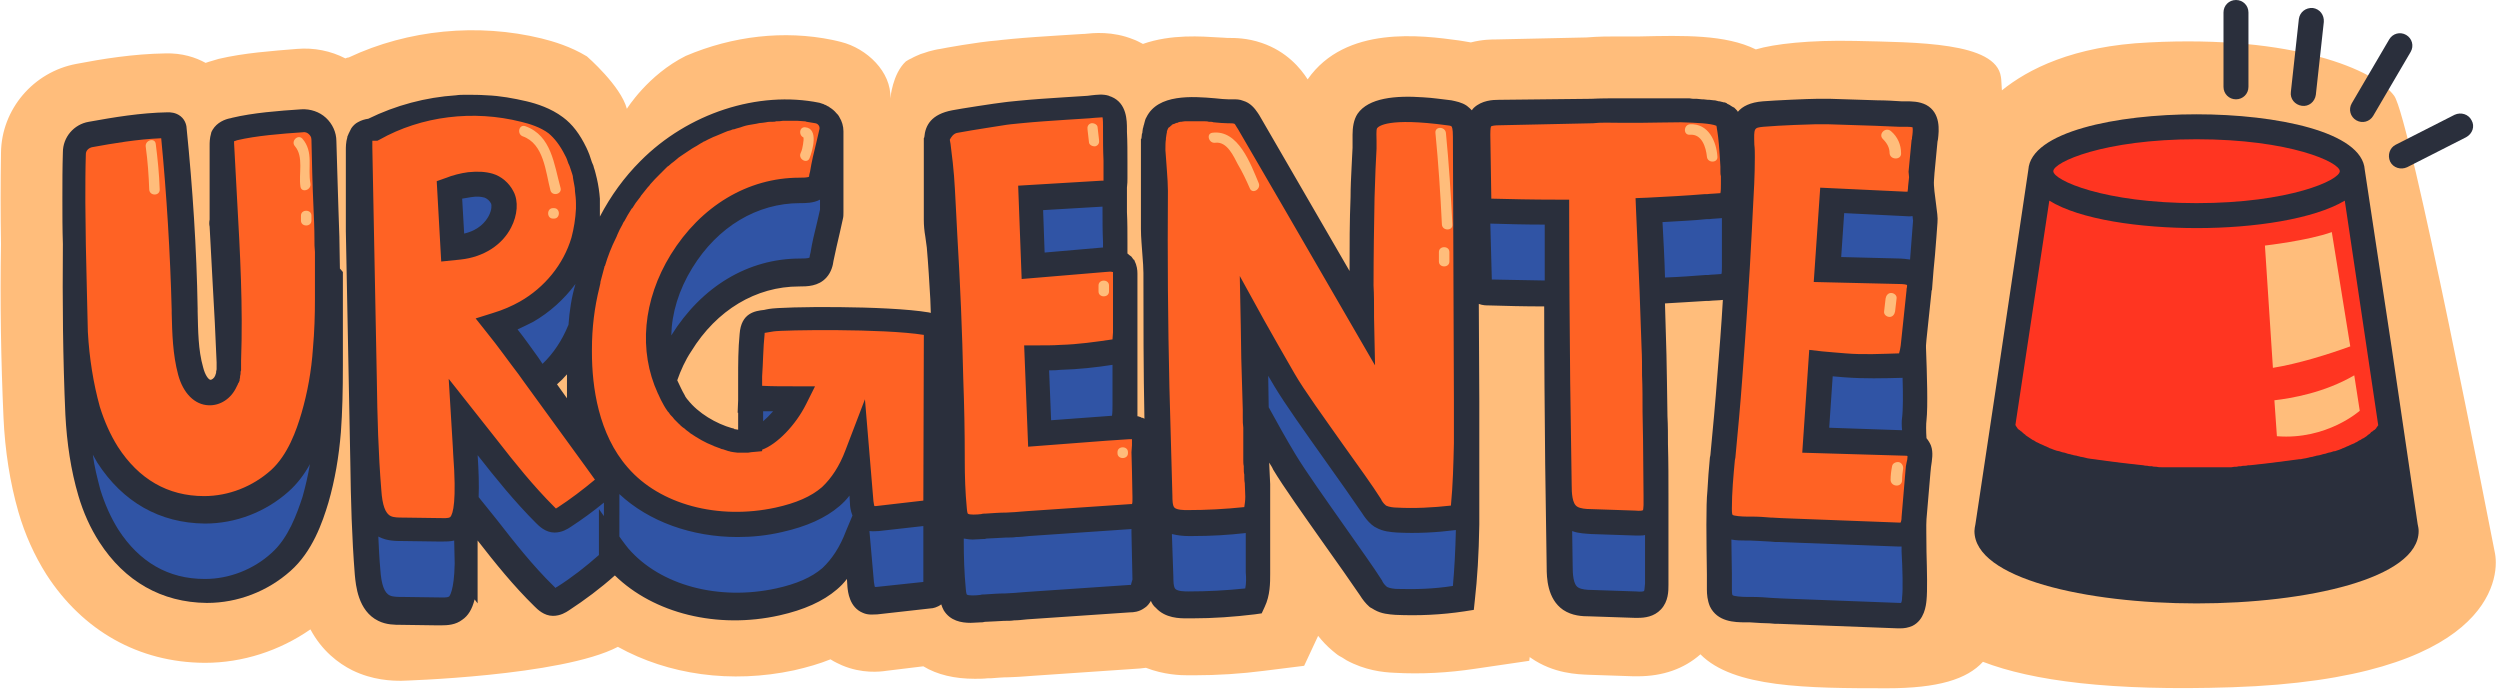
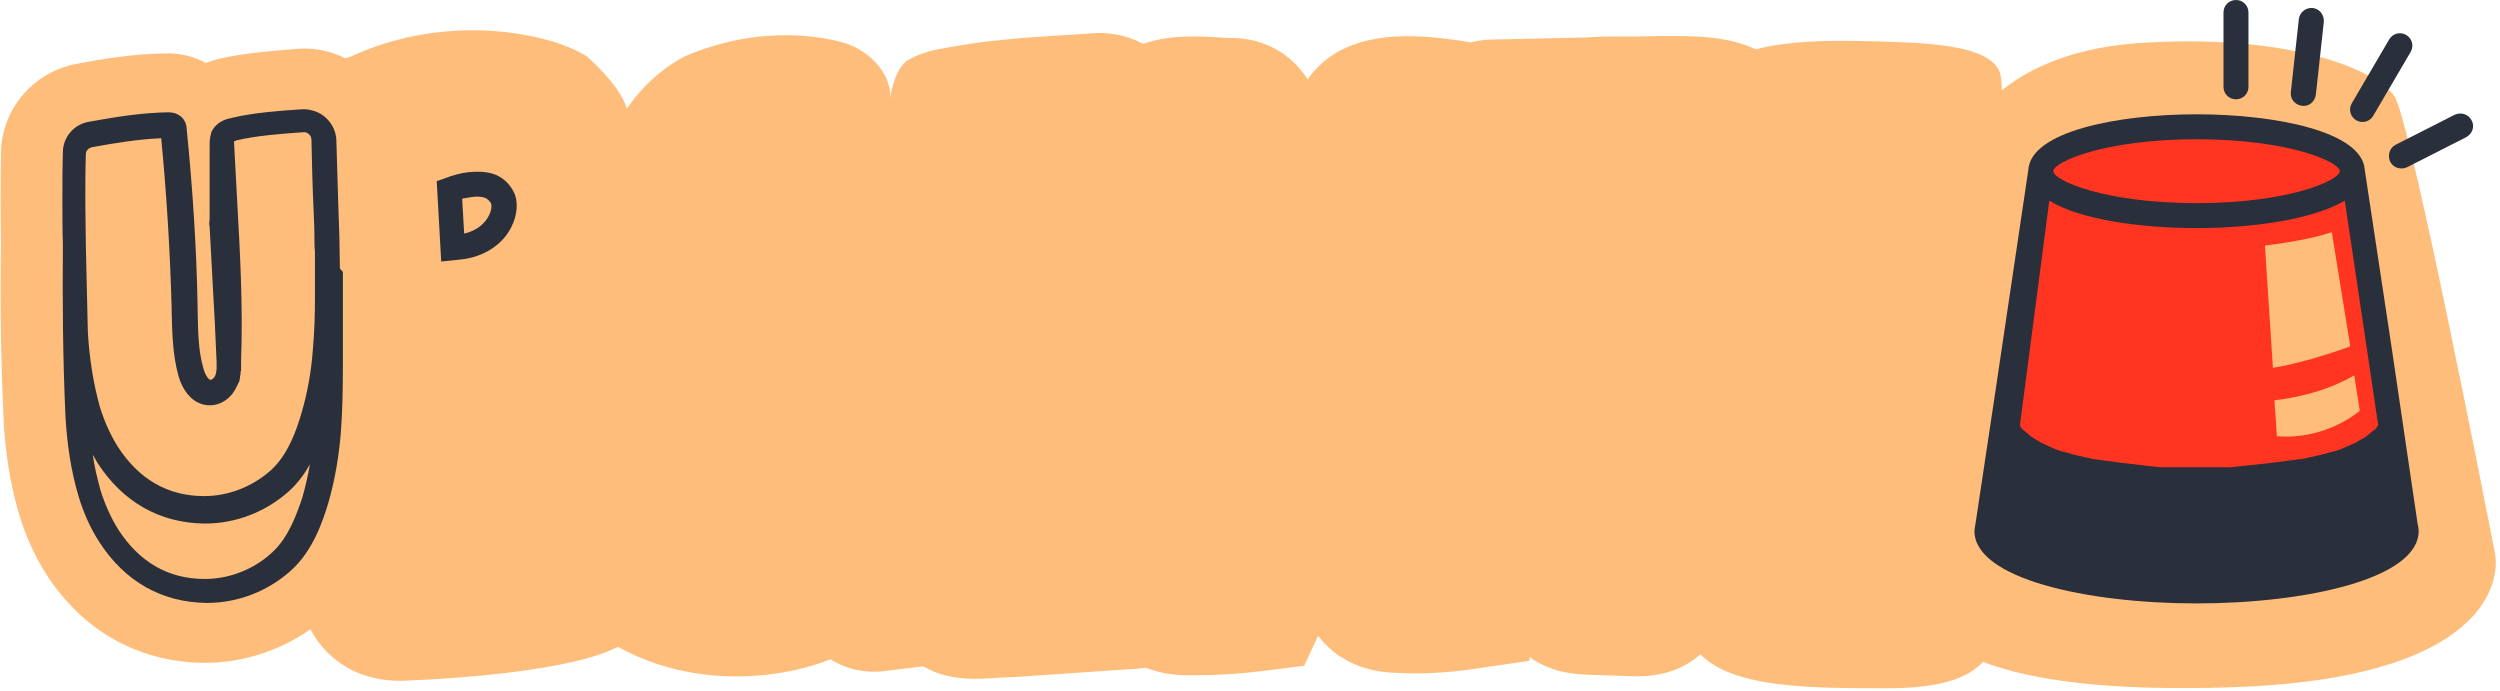
<svg xmlns="http://www.w3.org/2000/svg" height="138.5" preserveAspectRatio="xMidYMid meet" version="1.0" viewBox="-0.1 0.0 500.9 138.5" width="500.9" zoomAndPan="magnify">
  <g id="change1_1">
    <path d="M447.1,137.7c-24.4,0.8-40-1.3-49.9-5.1c-3.2,3.5-9,5.3-19.2,5.3c-16,0-30.8-0.1-37.4-6.8 c-3.3,2.9-7.5,4.4-12.6,4.4c-0.3,0-0.5,0-0.8,0l-8.9-0.3c-2.3-0.1-7.1-0.2-11.7-3.4c-0.1-0.1-0.2-0.1-0.2-0.2l-0.1,0.8l-10.9,1.6 c-5.3,0.8-10.7,1.1-16.1,0.8c-2.4-0.1-5.9-0.5-9.6-2.5c-0.6-0.4-1.1-0.7-1.5-0.9c-0.5-0.3-0.9-0.7-1.3-1c-1.2-1-2.1-2-2.9-3l-2.8,6 l-8,1c-4.6,0.6-9.4,0.9-14,0.9c-0.4,0-0.9,0-1.3,0c-1.5,0-4.8-0.1-8.4-1.5c-0.9,0.1-1.6,0.2-2.1,0.2l-20.5,1.4 c-0.9,0.1-1.8,0.1-2.8,0.2c-0.6,0-1.4,0.1-2.2,0.1c-1.1,0-2.1,0.1-3.5,0.2c-0.2,0-0.4,0-0.6,0c-0.9,0.1-1.8,0.1-2.6,0.1 c-4,0-7.5-0.8-10.3-2.5l-7.4,0.9c-1.3,0.2-4.9,0.6-8.9-1.1c-0.6-0.3-1.4-0.6-2.3-1.2c-2.2,0.9-4.7,1.6-7.3,2.2 c-12.6,2.7-25.2,0.9-35.3-4.7c-11.3,5.9-43.4,6.8-43.4,6.8c-1.9,0-5.7-0.1-9.8-2.1c-2.8-1.4-6.1-3.9-8.4-8.2 c-6.2,4.3-13.6,6.7-21.1,6.7c-0.1,0-0.1,0-0.2,0c-13.1-0.1-24.3-6.4-31.6-17.7c-2.4-3.8-4.3-8-5.6-12.5c-1.7-5.9-2.7-12.3-3-19 c-0.5-11.3-0.7-23-0.5-34.7C0,43,0,36.7,0.1,30.6c0.1-8.7,6.5-16.2,15.1-17.8c5.2-1,11.4-2,17.8-2.1c3.4-0.1,6.1,0.8,8.1,1.9 c0.8-0.3,1.7-0.5,2.6-0.8c5.1-1.2,10.8-1.6,15.7-2c3.4-0.3,6.8,0.4,9.7,1.9c0.2-0.1,0.5-0.2,0.7-0.2c11.9-5.6,25.9-6.9,38.6-3.8 c2.4,0.6,5.8,1.6,9.1,3.6c0,0,6.8,5.9,8,10.5c0,0,4.2-6.8,11.8-10.6c9.4-4,19.7-5.2,29.4-3.2c0.6,0.1,1.2,0.3,1.7,0.4 c5.2,1.3,10.1,6,9.9,11.3c0,0,0.4-4.9,3.1-7.4c0.5-0.3,0.8-0.5,1.1-0.6c0.3-0.2,0.6-0.3,1-0.5c0.6-0.3,1.2-0.5,1.6-0.6 c0.3-0.1,0.6-0.2,0.9-0.3c0.8-0.2,1.5-0.4,2.3-0.5c0.4-0.1,7.5-1.4,11.5-1.7l0,0l0.8-0.1c0.7-0.1,1.4-0.1,2-0.2 c3.2-0.3,6.4-0.5,9.5-0.7c1.6-0.1,3.2-0.2,4.8-0.3l0.2,0c1.9-0.2,5.7-0.6,9.9,1.1c0.6,0.2,1.3,0.6,1.9,0.9c5.7-2,11.8-1.5,15.2-1.3 c0.6,0,1.4,0.1,1.7,0.1l0.2,0c1.3,0,3.8,0,6.7,1c5,1.7,7.8,5.1,9.2,7.3c7.6-10.9,22.9-8.8,30.3-7.8c0.5,0.1,1.4,0.2,2.4,0.4 c2.3-0.6,4.2-0.6,5.2-0.6l18-0.4c2.4-0.2,4.5-0.2,6.3-0.2c0.4,0,0.9,0,1.3,0l0.6,0c0.4,0,0.8,0,1.2,0l1.3,0 c8.7-0.2,17.1-0.4,23.2,2.6c3.7-1.1,10.7-1.9,19.9-1.7c12.3,0.3,28.2,0.2,29.2,7.2c0.1,0.5,0.1,1.4,0.2,2.7 c5.2-4.2,14.2-8.9,29.5-9.6c28.9-1.5,45.3,5.5,49.1,10.7c3.2,4.4,19.2,86.6,20.2,91.7C500.8,116.1,498.6,136,447.1,137.7z" fill="#FFBD7B" />
  </g>
  <g id="change2_1">
    <path d="M478.9,85.3c-0.9,5.9-17.9,10.6-38.8,10.6c-20.9,0-38-4.7-38.8-10.6l7.6-50.9l0,0c0-4.9,14-8.9,31.2-8.9 c17.2,0,31.2,4,31.2,8.9v0L478.9,85.3z" fill="#FF3521" />
  </g>
  <g id="change3_1">
-     <path d="M341.8,57.6c-3.5,0.3-7.1,0.5-10.7,0.6c0.5,13.7,0.8,27.5,0.8,41.3l0,0.1V117c0,1.1,0,2.4-0.8,3.2 c-0.9,0.9-2.2,0.9-3.5,0.9c-3-0.1-6-0.2-8.9-0.3c-1.4,0-2.9-0.1-4-0.9c-2-1.3-2.2-4.1-2.2-6.4c-0.1-6.9-0.2-13.8-0.3-20.7 c-0.1-11.3-0.2-22.7-0.2-34c-4.5,0-9,0-13.5-0.2c-0.6,0-1.2-0.1-1.6-0.5c-0.4-0.4-0.5-1.1-0.5-1.7c-0.1-4.3-0.2-8.7-0.3-13 c0-0.3,0-0.5,0-0.8V27.1c0-1.3,0-2.7,0.9-3.6c0.8-0.8,2.1-0.9,3.3-0.9c6.2-0.1,12.3-0.2,18.5-0.4c2.5-0.2,5.1-0.1,7-0.1 c0.3,0,0.5,0,0.8,0c0.1,0,0.2,0,0.3,0c0.2,0,0.4,0,0.6,0c6.3-0.1,17.5-0.6,18.6,1.8c0.8,1.8,1.1,7.5,1.2,9.5 c0.1,1.1,0.2,2.5,0.2,3.8l0,0v16.5l0,0c0,2-0.3,3.8-1.5,3.8C345,57.3,342.7,57.5,341.8,57.6z M228.9,106.9c0-0.8,0.2-2.2,0.1-3.3v-2 c0.1-0.5,0.1-1.1,0.1-1.6c0-1.8-0.1-3.7-0.1-5.5v-5.3c0-0.6,0.1-1.2,0-1.7v0l0,0c0-0.3-0.1-0.6-0.2-0.8c-0.5-1-2-1.1-3-1 c-0.3,0-0.5,0-0.8,0.1c0-0.1,0-0.1,0.1-0.1c0.4-1.4,0.4-3,0.4-4.5c0-2.5,0-5.1,0-7.6v-2.2c0-0.3,0-0.6,0-0.9v-3.7c0-0.6,0-1.2,0-1.8 c0-3.1,0-6.3,0-9.4c0-1,0.2-1.9-0.6-2.6c-0.4-0.3-0.8-0.5-1.3-0.6c0-0.2,0-0.4,0-0.6c0-3.1-0.1-6.2-0.1-9.3c0-0.6,0-1.3,0-2l0,0 v-3.3c0.1-0.5,0.1-1.1,0.1-1.6c0-3.1-0.1-6.2-0.1-9.3c0-1.6,0.2-4-1.6-4.7c-1.1-0.4-2.6-0.1-3.8,0c-1.6,0.1-3.1,0.2-4.7,0.3 c-3.1,0.2-6.1,0.4-9.2,0.7c-0.9,0.1-1.9,0.2-2.8,0.3c0,0-6.6,0.9-10.1,1.6c-2.8,0.5-3.6,1.7-3.6,3.5l0,0v15.8l0,0.1 c-0.1,1.4,0.3,3.3,0.6,5.6c0.5,4.7,0.6,9.5,0.9,14.3c0.5,9.6,0.9,19.2,1.2,28.8c0.1,5.3,0.2,10.5,0.3,15.8c0,3.4,0,6.9,0.4,10.3 c0.1,0.8,0.2,1.5,0.6,2.2c1.1,1.8,3.8,1.3,5.9,1.2c1.6-0.1,2.9-0.1,4.1-0.2c0.6,0,1.2,0,1.9-0.1c0.8,0,1.6-0.1,2.5-0.2c0,0,0,0,0,0 c6.9-0.5,13.7-0.9,20.6-1.4c0.6,0,1.2-0.1,1.7-0.4c1-0.6,1.1-2,1-3.2C229,113.1,228.9,110,228.9,106.9z M187.6,67.4 c0,0.8,0,1.5,0,2.3c0,4.1,0,11.4,0,13.4c0,0.2,0,0.4,0,0.5c0,11.4-0.1,22.7-0.1,34.1c0,0.3,0,0.7-0.2,0.9c-0.2,0.2-0.5,0.2-0.8,0.3 c-3.6,0.4-7.1,0.8-10.7,1.2c-0.6,0.1-1.2,0.1-1.7-0.1c-1.1-0.5-1.4-1.9-1.5-3.1c-0.3-3.2-0.6-6.4-0.9-9.6c-1.2,3.2-2.9,6.1-5.4,8.4 c-2.9,2.5-6.6,3.9-10.4,4.7c-11.3,2.5-24.4,0-32-8.8c-0.5-0.6-1-1.2-1.5-1.9v2.6c-3,2.7-6.2,5.2-9.5,7.4c-0.5,0.4-1.1,0.7-1.8,0.7 c-0.8,0-1.5-0.6-2-1.2c-4.2-4.2-7.9-8.8-11.5-13.4c-1.4-1.7-2.8-3.5-4.1-5.2v12.4l0,0c0,3.8-0.3,7.5-2,8.7c-1.2,0.8-2.8,0.6-4.2,0.6 c-2.2,0-4.4-0.1-6.6-0.1c-1.2,0-2.5,0-3.6-0.6c-2.5-1.2-3.1-4.4-3.3-7.2c-0.6-7.4-0.8-14.8-0.9-22.2c-0.3-15.5-0.6-31-0.9-46.5 c0-0.2,0-0.3,0-0.5l0,0c0,0,0-11.3,0-15.5c0-0.1,0-0.1,0-0.2c0-0.1,0-0.2,0-0.4c0-0.6,0-0.9,0-1h0.1c0.1-0.7,0.3-1.4,0.8-1.9 c0.5-0.5,1.2-0.6,1.9-0.7c9.3-4.7,20.2-6,30.3-3.5c2.3,0.6,4.6,1.3,6.4,2.8c1.7,1.4,3,3.2,4,5.2c1.6,3.3,2.4,7,2.5,10.6l0,0v0.6 c0,0,0,0.1,0,0.1v14.9c2.1-8.6,6.2-16.6,12.4-22.9c8.7-8.7,21.7-13.4,33.7-11c1.6,0.3,2.8,1.8,2.8,3.4l0,0v0c0,0,0,0,0,0v16.1 c0,0.2,0,0.5-0.1,0.7c-0.7,2.9-1.4,5.9-2,8.5c-0.2,0.8-0.3,1.6-0.9,2.2c-0.9,1-2.4,1-3.7,1c-10,0-18.4,5.7-23.7,14.2 c-1.4,2.3-2.5,4.7-3.3,7.2c0.5,1.5,1.1,2.9,1.9,4.3c2.9,5,10.4,8.8,15.3,8.3c0-0.1,0-8.4,0-8.4c0,0,0,0-0.1,0 c0.1-4.3-0.1-8.8,0.3-13.1c0.2-2.6,1.4-2.2,3.9-2.7c2.1-0.4,23-0.7,31.1,0.7c0.4,0.1,0.9,0.2,1.2,0.4c0.5,0.4,0.7,1,0.7,1.7 c0,0,0,0,0,0c0,0,0,0,0,0.1C187.6,67.1,187.6,67.3,187.6,67.4z M116,66.3c-1.6,4.1-4.4,7.7-7.9,10.4c2.6,3.6,5.3,7.2,7.9,10.8v-1 c0,0,0-0.1,0-0.1c0,0,0,0,0,0v-16c0,0,0-0.1,0-0.1c0,0,0,0,0,0V66.3z M294,92.5v-3l0,0c0,0,0,0,0-0.1c0-3.1,0-6.2,0-9.3 c-0.1-17.6-0.1-35.1-0.2-52.7c0-1.5-0.1-3.2-1.4-4.1c-0.6-0.4-1.3-0.5-2-0.6c-3.6-0.5-14-1.9-16.4,1.7c-0.9,1.3-0.4,3.9-0.5,5.4 c-0.1,3.3-0.3,6.6-0.4,9.8c-0.3,7.9-0.3,15.9-0.2,23.8c0,0.1,0,0.2,0,0.3c-7.5-13-15.1-26.1-22.6-39.1c-0.5-0.9-1.1-1.8-2.1-2.1 c-0.6-0.2-1.2-0.2-2.2-0.2c-3.6,0-12.2-1.8-14.1,2.2c-0.7,1.4-0.9,3.3-0.8,5.4l0,0c0,0.3,0,15.5,0,15.5l0,0c0,3.2,0.5,6.8,0.5,9.1 c0,13.2,0.1,26.3,0.3,39.5c0.1,7.3,0.3,14.5,0.6,21.8c0,1.4,0.1,2.9,1.1,4c1.1,1.2,2.8,1.3,4.4,1.3c4.4,0.1,8.9-0.2,13.3-0.8 c0.8-1.7,0.9-3.7,0.9-5.6V99.7c0-1,0-2-0.1-2.9c-0.2-3.8-0.4-8.8-0.5-14.5c1.9,3.4,3.8,6.8,5.8,10.2c3.6,6.1,13.6,19.3,17.4,25.2 c0.4,0.6,0.9,1.3,1.4,1.8c0.1,0.1,0.2,0.1,0.3,0.2c0.1,0.1,0.2,0.1,0.3,0.2c0.9,0.5,2.1,0.6,3.1,0.7c4.4,0.2,8.9,0,13.3-0.7 c0.6-5,0.8-9.9,0.9-14.9l0,0v-0.1c0-2.8,0-5.7,0-8.5C294,95,294,93.7,294,92.5z M64.8,28.4c0-2.3-2-4.2-4.4-4 c-4.6,0.3-9.6,0.7-13.6,1.6c-0.9,0.2-1.8,0.5-2.3,1.2c-0.1,0.2-0.2,0.5-0.2,0.7l0,0v0c-0.1,0.4-0.1,0.8,0,1.1c0,0.3,0,0.5,0,0.8 v14.3c-0.1,0.4-0.1,0.8,0,1.1c0.4,9.1,1.1,18.3,1.3,27.4c-0.1,1.3-0.2,2.7-0.7,3.9c-0.6,1.3-1.9,2.3-3.3,2.3c-2-0.1-3.3-2.3-3.8-4.3 c-1.1-4-1.1-8.2-1.2-12.4c-0.2-12-1-23.9-2.2-35.8c0-0.3-0.1-0.7-0.3-0.9c-0.2-0.2-0.6-0.2-0.9-0.2c-5.1,0.1-10.3,0.9-15.4,1.8 c-1.8,0.3-3.1,1.9-3.2,3.7c-0.1,6.1-0.1,12.2,0,18.4c-0.1,11.3,0,22.7,0.5,34c0.2,5.3,1,10.5,2.5,15.6c0.9,3.1,2.2,6,3.9,8.7 c6.2,9.6,14.5,11,19.4,11c6.1,0,11.5-2.5,15.1-5.8c3.6-3.2,5.5-8,6.8-12.5c1.3-4.4,2.1-9,2.4-13.6c0.3-4.8,0.4-9.4,0.4-14 c0,0,0,0,0,0V54.7l0,0C65.4,46,64.9,37.5,64.8,28.4z M381.5,57.1c0.7,0,1.4,0.1,1.9-0.3c1-0.6,1.2-1.8,1.3-2.9 c0.3-3.2,0.6-6.3,0.9-9.5c0.1-1.6,0.6-4-1.1-5c-1.1-0.6-2.7-0.4-3.8-0.4c-1.6-0.1-3.2-0.2-4.8-0.2c-3.1-0.1-6.3-0.2-9.4-0.3 c-1,0-1.9,0-2.9,0c0,0-6.7,0.2-10.4,0.5c-5.2,0.4-4,3.6-4,8.6c0,4.9-0.4,9.7-0.7,14.6c-0.5,9.8-1.1,19.6-1.9,29.3 c-0.4,5.3-0.9,10.7-1.4,16c-0.3,3.5-0.7,7-0.7,10.5c0,0.8,0,1.6,0.4,2.3c0.9,2,3.7,1.8,5.8,1.8c1.7,0.1,2.9,0.2,4.1,0.2 c0.6,0.1,1.3,0.1,1.9,0.1c0.8,0,1.6,0.1,2.6,0.1c0,0,0,0,0,0c7,0.3,14,0.5,21,0.8c0.6,0,1.2,0,1.7-0.2c1.1-0.5,1.3-1.9,1.4-3.1 c0.3-3.2,0.5-6.3,0.8-9.5c0.1-1.1,0.7-3.1,0.3-4.2c-0.4-1.1-2-1.3-3-1.3c-6-0.2-12-0.4-18-0.6c0.3-5.1,0.7-10.3,1-15.4 c1.6,0.2,3.2,0.3,4.9,0.4c3.9,0.2,7.7,0.1,11.6,0c0.3,0,0.7,0,0.9-0.2c0.3-0.2,0.4-0.5,0.5-0.8c0.6-1.4,0.7-3,0.9-4.5 c0.3-3.2,0.6-6.3,1-9.5c0.1-1,0.4-1.9-0.3-2.7c-0.9-1-2.5-1.1-3.8-1.1c-4.8-0.1-9.6-0.2-14.4-0.3c0.3-4.6,0.6-9.2,0.9-13.8 C371.8,56.6,376.7,56.9,381.5,57.1z" fill="#3054A5" />
-   </g>
+     </g>
  <g id="change4_1">
-     <path d="M229.1,100c0,1.2-0.1,2.6-1,3.2c-0.5,0.3-1.1,0.4-1.7,0.4c-6.9,0.5-13.7,0.9-20.6,1.4c0,0,0,0,0,0 c-0.9,0.1-1.7,0.1-2.5,0.2c-0.6,0-1.2,0.1-1.9,0.1c-1.2,0-2.4,0.1-4.1,0.2c-2.1,0.1-4.8,0.6-5.9-1.2c-0.4-0.7-0.5-1.4-0.6-2.2 c-0.4-3.4-0.4-6.8-0.4-10.3c0-5.3-0.1-10.5-0.3-15.8c-0.3-9.6-0.7-19.2-1.2-28.8c-0.3-4.8-0.4-9.5-0.9-14.3c-0.5-4.9-2-7.8,3-8.8 c3.6-0.7,10.1-1.6,10.1-1.6c0.9-0.1,1.9-0.2,2.8-0.3c3.1-0.3,6.1-0.5,9.2-0.7c1.6-0.1,3.1-0.2,4.7-0.3c1.1-0.1,2.7-0.4,3.8,0 c1.8,0.7,1.5,3.2,1.6,4.7c0,3.1,0.1,6.2,0.1,9.3c0,1.1-0.1,2.4-0.9,3c-0.5,0.4-1.2,0.4-1.9,0.5c-4.7,0.3-9.5,0.6-14.2,0.8 c0.2,4.5,0.3,9.1,0.5,13.6c4.7-0.4,9.4-0.8,14.1-1.2c1.2-0.1,2.8-0.2,3.8,0.7c0.8,0.7,0.6,1.6,0.6,2.6c0,3.1,0,6.3,0,9.4 c0,1.5,0,3-0.4,4.5c-0.1,0.3-0.2,0.6-0.4,0.8c-0.2,0.2-0.6,0.2-0.9,0.3c-3.7,0.5-7.5,1.1-11.3,1.2c-1.6,0.1-3.2,0.1-4.8,0.1 c0.2,5,0.4,10.1,0.6,15.1c5.9-0.4,11.7-0.9,17.6-1.3c1-0.1,2.5-0.1,3,1c0.5,1,0.1,3,0.1,4.1C228.9,93.8,229,96.9,229.1,100z M186.9,65.1c-0.3-0.3-0.8-0.3-1.2-0.4c-8.2-1.4-29.1-1.1-31.1-0.7c-2.5,0.4-3.7,0.1-3.9,2.7c-0.4,4.3-0.2,8.8-0.3,13.1 c3.5,0.1,5.7,0.1,9.2,0.1c-2.1,4.2-5.5,7.3-7.6,8c-4.7,1.6-13.6-2.4-16.8-8c-5-8.6-3.9-19.1,1.4-27.6c5.3-8.5,13.7-14.2,23.7-14.2 c1.3,0,2.8,0,3.7-1c0.5-0.6,0.7-1.4,0.9-2.2c0.5-2.6,1.3-5.7,2-8.5c0.4-1.9-0.8-3.7-2.7-4.1c-12-2.4-25,2.3-33.7,11 c-9.5,9.6-14,23.4-14.2,36.8c-0.1,9,1.9,18.5,7.8,25.3c7.7,8.7,20.7,11.2,32,8.8c3.8-0.8,7.5-2.2,10.4-4.7c2.6-2.2,4.2-5.2,5.4-8.4 c0.3,3.2,0.6,6.4,0.9,9.6c0.1,1.2,0.4,2.7,1.5,3.1c0.5,0.2,1.1,0.2,1.7,0.1c3.6-0.4,7.1-0.8,10.7-1.2c0.3,0,0.6-0.1,0.8-0.3 c0.2-0.2,0.2-0.6,0.2-0.9c0-11.4,0.1-22.7,0.1-34.1C187.6,66.6,187.5,65.7,186.9,65.1z M293.8,27.4c0-1.5-0.1-3.2-1.4-4.1 c-0.6-0.4-1.3-0.5-2-0.6c-3.6-0.5-14-1.9-16.4,1.7c-0.9,1.3-0.4,3.9-0.5,5.4c-0.1,3.3-0.3,6.6-0.4,9.8c-0.3,8.1-0.3,16.1-0.2,24.2 c-7.5-13-15.1-26.1-22.6-39.1c-0.5-0.9-1.1-1.8-2.1-2.1c-0.6-0.2-1.2-0.2-2.2-0.2c-3.6,0-12.2-1.8-14.1,2.2 c-1.7,3.4-0.3,10.1-0.3,13.8c0,13.2,0.1,26.3,0.3,39.5c0.1,7.3,0.3,14.5,0.6,21.8c0,1.4,0.1,2.9,1.1,4c1.1,1.2,2.8,1.3,4.4,1.3 c4.4,0.1,8.9-0.2,13.3-0.8c1-2.2,0.9-4.8,0.8-7.3c-0.4-7.3-0.6-19.2-0.8-31.3c2,3.6,4,7.2,6.1,10.8c3.6,6.1,13.6,19.3,17.4,25.2 c0.4,0.6,0.9,1.3,1.4,1.8c0.1,0.1,0.2,0.1,0.3,0.2c0.1,0.1,0.2,0.1,0.3,0.2c0.9,0.5,2.1,0.6,3.1,0.7c4.4,0.2,8.9,0,13.3-0.7 c1-7.8,0.9-15.7,0.9-23.5C293.9,62.5,293.8,44.9,293.8,27.4z M105.7,73.3c5.6,7.6,11.1,15.2,16.7,22.9c-3,2.7-6.2,5.2-9.5,7.4 c-0.5,0.4-1.1,0.7-1.8,0.7c-0.8,0-1.5-0.6-2-1.2c-4.2-4.2-7.9-8.8-11.5-13.4c-1.6-2.1-3.3-4.1-4.9-6.2c0.1,1.8,0.2,3.5,0.3,5.3 c0.2,3.9,1.5,14.6-1.6,16.7c-1.2,0.8-2.8,0.6-4.2,0.6c-2.2,0-4.4-0.1-6.6-0.1c-1.2,0-2.5,0-3.6-0.6c-2.5-1.2-3.1-4.4-3.3-7.2 c-0.6-7.4-0.8-14.8-0.9-22.2c-0.3-15.5-0.6-31-0.9-46.5c0-1.1,0-2.4,0.9-3.2c0.5-0.5,1.2-0.6,1.9-0.7c9.3-4.7,20.2-6,30.3-3.5 c2.3,0.6,4.6,1.3,6.4,2.8c1.7,1.4,3,3.2,4,5.2c2.7,5.6,3.3,12.2,1.4,18.2c-1.8,6-6,11.1-11.4,14.2c-1.9,1.1-3.9,1.9-5.9,2.5 C101.5,67.6,103.6,70.4,105.7,73.3z M100.6,39.6c-0.6-1.1-1.6-2-2.8-2.4c-1.2-0.4-2.5-0.3-3.8-0.2c-1.4,0.2-2.7,0.5-4,1 c0.2,3.9,0.4,7.8,0.7,11.6c0.4,0,0.8-0.1,1.3-0.1C99.7,48.6,101.9,42.1,100.6,39.6z M345.9,41.1c1.9-0.1,1.5-5,1.3-7.9 c-0.1-2-0.4-7.7-1.2-9.5c-1.1-2.4-12.2-1.9-18.6-1.8c-0.2,0-0.4,0-0.6,0c-0.1,0-0.2,0-0.3,0c-0.3,0-0.5,0-0.8,0 c-1.9,0-4.6-0.1-7,0.1c-6.2,0.1-12.3,0.2-18.5,0.4c-1.2,0-2.5,0.1-3.3,0.9c-0.9,0.9-1,2.3-0.9,3.6c0.1,4.3,0.2,8.7,0.3,13 c0,0.6,0.1,1.3,0.5,1.7c0.4,0.4,1.1,0.4,1.6,0.5c4.5,0.1,9,0.2,13.5,0.2c0,11.3,0.1,22.7,0.2,34c0.1,6.9,0.2,13.8,0.3,20.7 c0,2.4,0.3,5.1,2.2,6.4c1.2,0.8,2.6,0.9,4,0.9c3,0.1,6,0.2,8.9,0.3c1.2,0,2.6,0,3.5-0.9c0.8-0.8,0.8-2.1,0.8-3.2 c0-19.6-0.5-39.2-1.5-58.7c3.8-0.2,7.6-0.4,11.4-0.7C342.7,41.3,345,41.1,345.9,41.1z M60.4,24.4c-4.6,0.3-9.6,0.7-13.6,1.6 c-0.9,0.2-1.8,0.5-2.3,1.2c-0.3,0.6-0.3,1.2-0.3,1.9c0.6,14.4,1.9,28.9,1.4,43.3c-0.1,1.4-0.1,2.8-0.7,4.1c-0.6,1.3-1.9,2.3-3.3,2.3 c-2-0.1-3.3-2.3-3.8-4.3c-1.1-4-1.1-8.2-1.2-12.4c-0.2-12-1-23.9-2.2-35.8c0-0.3-0.1-0.7-0.3-0.9c-0.2-0.2-0.6-0.2-0.9-0.2 c-5.1,0.1-10.3,0.9-15.4,1.8c-1.8,0.3-3.1,1.9-3.2,3.7c-0.2,12.1,0,24.1,0.5,36.2c0.2,5.3,1,10.5,2.5,15.6c0.9,3.1,2.2,6,3.9,8.7 c6.2,9.6,14.5,11,19.4,11c6.1,0,11.5-2.5,15.1-5.8c3.6-3.2,5.5-8,6.8-12.5c1.3-4.4,2.1-9,2.4-13.6c0.9-14.5-0.2-27.5-0.4-42 C64.8,26.1,62.8,24.2,60.4,24.4z M381.5,40.8c0.7,0,1.4,0.1,1.9-0.3c1-0.6,1.2-1.8,1.3-2.9c0.3-3.2,0.6-6.3,0.9-9.5 c0.1-1.6,0.6-4-1.1-5c-1.1-0.6-2.7-0.4-3.8-0.4c-1.6-0.1-3.2-0.2-4.8-0.2c-3.1-0.1-6.3-0.2-9.4-0.3c-1,0-1.9,0-2.9,0 c0,0-6.7,0.2-10.4,0.5c-5.2,0.4-4,3.6-4,8.6c0,4.9-0.4,9.7-0.7,14.6c-0.5,9.8-1.1,19.6-1.9,29.3c-0.4,5.3-0.9,10.7-1.4,16 c-0.3,3.5-0.7,7-0.7,10.5c0,0.8,0,1.6,0.4,2.3c0.9,2,3.7,1.8,5.8,1.8c1.7,0.1,2.9,0.2,4.1,0.2c0.6,0.1,1.3,0.1,1.9,0.1 c0.8,0,1.6,0.1,2.6,0.1c0,0,0,0,0,0c7,0.3,14,0.5,21,0.8c0.6,0,1.2,0,1.7-0.2c1.1-0.5,1.3-1.9,1.4-3.1c0.3-3.2,0.5-6.3,0.8-9.5 c0.1-1.1,0.7-3.1,0.3-4.2c-0.4-1.1-2-1.3-3-1.3c-6-0.2-12-0.4-18-0.6c0.3-5.1,0.7-10.3,1-15.4c1.6,0.2,3.2,0.3,4.9,0.4 c3.9,0.2,7.7,0.1,11.6,0c0.3,0,0.7,0,0.9-0.2c0.3-0.2,0.4-0.5,0.5-0.8c0.6-1.4,0.7-3,0.9-4.5c0.3-3.2,0.6-6.3,1-9.5 c0.1-1,0.4-1.9-0.3-2.7c-0.9-1-2.5-1.1-3.8-1.1c-4.8-0.1-9.6-0.2-14.4-0.3c0.3-4.6,0.6-9.2,0.9-13.8 C371.8,40.4,376.7,40.6,381.5,40.8z" fill="#FF6224" />
-   </g>
+     </g>
  <g fill="#2A2F3C" id="change5_1">
    <path d="M68,53.8L68,53.8c0-0.1,0-0.2,0-0.2c0-2-0.1-3.9-0.1-5.9c0-0.1,0-0.2,0-0.2c-0.1-1.9-0.1-3.9-0.2-5.9 c-0.1-4.3-0.3-8.7-0.4-13.3c0-1.8-0.8-3.5-2.1-4.7c-1.3-1.2-3.1-1.8-4.9-1.7c-4.6,0.3-9.7,0.7-13.9,1.7c-0.1,0-0.2,0.1-0.4,0.1 c-1,0.2-2.6,0.8-3.5,2.3c-0.1,0.2-0.3,0.5-0.3,0.7c0,0,0,0,0,0c-0.3,1-0.3,1.9-0.3,2.5c0,0,0,0,0,0l0,14.8c-0.1,0.5-0.1,1,0,1.4 c0.2,3.7,0.4,7.5,0.6,11.2c0.3,5.2,0.6,10.7,0.8,16c0,0,0,0.1,0,0.1c0,0.2,0,0.4,0,0.6c0,0.2,0,0.3,0,0.4c0,0.1,0,0.2,0,0.3 c0,0.2-0.1,0.3-0.1,0.5c0,0.1,0,0.2,0,0.2c-0.1,0.2-0.1,0.4-0.2,0.6c-0.2,0.5-0.7,0.8-0.9,0.8c0,0,0,0,0,0c-0.4,0-1.1-0.9-1.5-2.5 c-1-3.5-1-7.3-1.1-11.2l0-0.6c-0.2-12-1-24.1-2.2-36c0-0.5-0.2-1.7-1.2-2.5c-1-0.8-2.1-0.8-2.6-0.8c-5.5,0.1-10.8,1-15.8,1.9 c-3,0.5-5.2,3.1-5.2,6.1c-0.1,3.1-0.1,6.1-0.1,9.2c0,0.1,0,0.2,0,0.3c0,3,0,6,0.1,8.9c-0.1,11.5,0,23,0.5,34.2 c0.3,5.7,1.1,11.1,2.6,16.2c1,3.4,2.4,6.5,4.2,9.3c5.1,7.9,12.5,12.1,21.5,12.2c0,0,0.1,0,0.1,0c6.1,0,12.1-2.3,16.7-6.4 c4.4-3.9,6.4-9.7,7.6-13.7c1.3-4.5,2.1-9.2,2.5-14.1c0.3-4.1,0.4-8.4,0.4-13.4l0-13.8c0-0.2,0-0.3,0-0.5l0-4.4L68,53.8z M18.3,29.5 c4.4-0.8,9.1-1.6,13.9-1.8c1.1,11.4,1.8,23,2.1,34.4l0,0.6c0.1,4.1,0.2,8.3,1.3,12.4c1,3.7,3.3,6,6.1,6.1c2.3,0.1,4.5-1.3,5.6-3.7 c0.1-0.2,0.2-0.4,0.3-0.6c0-0.1,0-0.1,0.1-0.2c0.1-0.1,0.1-0.3,0.2-0.4c0-0.1,0-0.1,0-0.2c0-0.2,0.1-0.3,0.1-0.5c0-0.1,0-0.1,0-0.2 c0-0.2,0.1-0.3,0.1-0.5c0-0.1,0-0.1,0-0.2c0-0.2,0-0.3,0.1-0.5c0-0.1,0-0.2,0-0.2c0-0.1,0-0.3,0-0.4c0-0.1,0-0.3,0-0.4 c0,0,0-0.1,0-0.1c0-0.3,0-0.5,0-0.8c0.4-10.8-0.2-21.8-0.8-32.4c-0.2-3.7-0.4-7.5-0.6-11.2c0-0.1,0-0.2,0-0.4c0,0,0,0,0,0 c0.1,0,0.3-0.1,0.6-0.2c3.8-0.9,8.8-1.3,13.2-1.6c0.6-0.1,1,0.2,1.2,0.4c0.2,0.2,0.5,0.5,0.5,1.1c0.1,4.6,0.2,9,0.4,13.4 c0.1,2.2,0.2,4.4,0.2,6.5c0,0,0,0,0,0c0,0.9,0,1.7,0.1,2.6c0,0.2,0,0.5,0,0.7c0,0.8,0,1.6,0,2.5c0,0.3,0,0.5,0,0.8l0,5.4 c0,3.3-0.1,6.5-0.4,9.9c-0.3,4.5-1.1,8.9-2.3,13c-1,3.4-2.7,8.3-6.1,11.4c-3.7,3.3-8.5,5.2-13.4,5.2c-7.3,0-13.1-3.4-17.3-9.9 c-1.5-2.4-2.7-5.1-3.6-8c-1.3-4.7-2.1-9.7-2.4-15C17.4,61,17.2,55,17.1,49.1c0-2.8-0.1-5.6-0.1-8.5c0-0.2,0-0.4,0-0.6 c0-3.1,0-6.1,0.1-9.1C17.1,30.2,17.6,29.7,18.3,29.5z M54.3,110.8c-3.6,3.3-8.5,5.2-13.3,5.2c0,0-0.1,0-0.1,0 c-7.3,0-13.1-3.4-17.3-9.9c-1.5-2.4-2.7-5.1-3.6-8c-0.6-2.3-1.2-4.6-1.5-7c0.3,0.5,0.6,1.1,0.9,1.6c5.1,7.9,12.5,12.1,21.5,12.2 c0,0,0.1,0,0.1,0c6.1,0,12.1-2.3,16.7-6.4c1.8-1.6,3.2-3.5,4.3-5.5c-0.4,2.3-0.9,4.5-1.5,6.6C59.4,102.9,57.7,107.8,54.3,110.8z" fill="inherit" />
-     <path d="M479.1,69.7L473.7,34c-0.5-7.6-17.7-11.1-33.7-11.1s-33.2,3.5-33.7,11.1l-6.6,44.4l-4,26.6 c-0.1,0.5-0.2,1-0.2,1.4c0,9.5,22.4,14.5,44.5,14.5s44.5-5,44.5-14.5c0-0.5-0.1-0.9-0.2-1.4L479.1,69.7z M440,27.9 c18.7,0,28.7,4.6,28.7,6.4s-10.1,6.4-28.7,6.4s-28.7-4.6-28.7-6.4S421.4,27.9,440,27.9z M410.5,40.2c6.1,3.8,18.2,5.5,29.6,5.5 c11.4,0,23.4-1.8,29.6-5.5l6.7,45c0,0,0,0,0,0c0,0,0,0.1-0.1,0.1c0,0.1-0.1,0.1-0.1,0.2c0,0-0.1,0.1-0.1,0.1c0,0.1-0.1,0.1-0.1,0.2 c0,0-0.1,0.1-0.1,0.1c-0.1,0.1-0.1,0.1-0.2,0.2c0,0-0.1,0.1-0.2,0.1c-0.1,0.1-0.1,0.1-0.2,0.2c-0.1,0-0.1,0.1-0.2,0.1 c-0.1,0.1-0.2,0.1-0.2,0.2c-0.1,0.1-0.1,0.1-0.2,0.2c-0.1,0.1-0.2,0.1-0.3,0.2c-0.1,0.1-0.2,0.1-0.2,0.2c-0.1,0.1-0.2,0.1-0.3,0.2 c-0.1,0.1-0.2,0.1-0.3,0.2c-0.1,0.1-0.2,0.1-0.4,0.2c-0.1,0.1-0.2,0.1-0.3,0.2c-0.1,0.1-0.3,0.1-0.4,0.2c-0.1,0.1-0.2,0.1-0.3,0.2 c-0.1,0.1-0.3,0.1-0.4,0.2c-0.1,0.1-0.2,0.1-0.4,0.2c-0.2,0.1-0.3,0.1-0.5,0.2c-0.1,0.1-0.3,0.1-0.4,0.2c-0.2,0.1-0.3,0.1-0.5,0.2 c-0.1,0.1-0.3,0.1-0.4,0.2c-0.2,0.1-0.4,0.1-0.5,0.2c-0.2,0.1-0.3,0.1-0.5,0.2c-0.2,0.1-0.4,0.1-0.6,0.2c-0.2,0.1-0.3,0.1-0.5,0.1 c-0.2,0.1-0.4,0.1-0.6,0.2c-0.2,0-0.3,0.1-0.5,0.1c-0.2,0.1-0.4,0.1-0.6,0.2c-0.2,0-0.4,0.1-0.5,0.1c-0.2,0.1-0.4,0.1-0.7,0.2 c-0.2,0-0.4,0.1-0.6,0.1c-0.2,0.1-0.5,0.1-0.7,0.2c-0.2,0-0.4,0.1-0.6,0.1c-0.2,0.1-0.5,0.1-0.8,0.2c-0.2,0-0.4,0.1-0.6,0.1 c-0.3,0.1-0.5,0.1-0.8,0.1c-0.2,0-0.4,0.1-0.7,0.1c-0.3,0-0.5,0.1-0.8,0.1c-0.2,0-0.5,0.1-0.7,0.1c-0.3,0-0.6,0.1-0.8,0.1 c-0.2,0-0.5,0.1-0.7,0.1c-0.3,0-0.6,0.1-0.9,0.1c-0.2,0-0.5,0.1-0.7,0.1c-0.3,0-0.6,0.1-0.9,0.1c-0.3,0-0.5,0.1-0.8,0.1 c-0.3,0-0.6,0.1-1,0.1c-0.3,0-0.5,0.1-0.8,0.1c-0.3,0-0.7,0.1-1,0.1c-0.3,0-0.5,0-0.8,0.1c-0.3,0-0.7,0-1,0.1c-0.3,0-0.6,0-0.8,0.1 c-0.4,0-0.7,0-1.1,0.1c-0.3,0-0.5,0-0.8,0c-0.4,0-0.8,0-1.2,0c-0.3,0-0.5,0-0.8,0c-0.4,0-0.9,0-1.4,0c-0.2,0-0.5,0-0.7,0 c-0.7,0-1.4,0-2.1,0c-0.7,0-1.4,0-2.1,0c-0.2,0-0.5,0-0.7,0c-0.5,0-0.9,0-1.4,0c-0.3,0-0.5,0-0.8,0c-0.4,0-0.8,0-1.2,0 c-0.3,0-0.6,0-0.8,0c-0.4,0-0.7,0-1.1-0.1c-0.3,0-0.6,0-0.8-0.1c-0.3,0-0.7,0-1-0.1c-0.3,0-0.5,0-0.8-0.1c-0.3,0-0.7-0.1-1-0.1 c-0.3,0-0.5-0.1-0.8-0.1c-0.3,0-0.7-0.1-1-0.1c-0.3,0-0.5-0.1-0.8-0.1c-0.3,0-0.6-0.1-0.9-0.1c-0.3,0-0.5-0.1-0.7-0.1 c-0.3,0-0.6-0.1-0.9-0.1c-0.2,0-0.5-0.1-0.7-0.1c-0.3,0-0.6-0.1-0.8-0.1c-0.2,0-0.5-0.1-0.7-0.1c-0.3,0-0.5-0.1-0.8-0.1 c-0.2,0-0.4-0.1-0.7-0.1c-0.3,0-0.5-0.1-0.8-0.1c-0.2,0-0.4-0.1-0.6-0.1c-0.3-0.1-0.5-0.1-0.8-0.2c-0.2,0-0.4-0.1-0.6-0.1 c-0.2-0.1-0.5-0.1-0.7-0.2c-0.2,0-0.4-0.1-0.6-0.1c-0.2-0.1-0.5-0.1-0.7-0.2c-0.2,0-0.4-0.1-0.5-0.1c-0.2-0.1-0.4-0.1-0.6-0.2 c-0.2,0-0.3-0.1-0.5-0.1c-0.2-0.1-0.4-0.1-0.6-0.2c-0.2,0-0.3-0.1-0.5-0.1c-0.2-0.1-0.4-0.1-0.6-0.2c-0.2-0.1-0.3-0.1-0.5-0.2 c-0.2-0.1-0.4-0.1-0.5-0.2c-0.1-0.1-0.3-0.1-0.4-0.2c-0.2-0.1-0.3-0.1-0.5-0.2c-0.1-0.1-0.3-0.1-0.4-0.2c-0.2-0.1-0.3-0.1-0.5-0.2 c-0.1-0.1-0.2-0.1-0.4-0.2c-0.1-0.1-0.3-0.1-0.4-0.2c-0.1-0.1-0.2-0.1-0.3-0.2c-0.1-0.1-0.3-0.1-0.4-0.2c-0.1-0.1-0.2-0.1-0.3-0.2 c-0.1-0.1-0.2-0.1-0.3-0.2c-0.1-0.1-0.2-0.1-0.3-0.2c-0.1-0.1-0.2-0.1-0.3-0.2c-0.1-0.1-0.2-0.1-0.2-0.2c-0.1-0.1-0.2-0.1-0.3-0.2 c-0.1-0.1-0.1-0.1-0.2-0.2c-0.1-0.1-0.2-0.1-0.2-0.2c-0.1,0-0.1-0.1-0.2-0.1c-0.1-0.1-0.1-0.1-0.2-0.2c-0.1,0-0.1-0.1-0.2-0.1 c-0.1-0.1-0.1-0.1-0.2-0.2c0,0-0.1-0.1-0.1-0.1c0-0.1-0.1-0.1-0.1-0.2c0,0-0.1-0.1-0.1-0.1c0-0.1-0.1-0.1-0.1-0.2 c0,0,0-0.1-0.1-0.1c0,0,0,0,0,0L410.5,40.2z" fill="inherit" />
+     <path d="M479.1,69.7L473.7,34c-0.5-7.6-17.7-11.1-33.7-11.1s-33.2,3.5-33.7,11.1l-6.6,44.4l-4,26.6 c-0.1,0.5-0.2,1-0.2,1.4c0,9.5,22.4,14.5,44.5,14.5s44.5-5,44.5-14.5c0-0.5-0.1-0.9-0.2-1.4L479.1,69.7z M440,27.9 c18.7,0,28.7,4.6,28.7,6.4s-10.1,6.4-28.7,6.4s-28.7-4.6-28.7-6.4S421.4,27.9,440,27.9z M410.5,40.2c6.1,3.8,18.2,5.5,29.6,5.5 c11.4,0,23.4-1.8,29.6-5.5l6.7,45c0,0,0,0,0,0c0,0,0,0.1-0.1,0.1c0,0.1-0.1,0.1-0.1,0.2c0,0-0.1,0.1-0.1,0.1c0,0.1-0.1,0.1-0.1,0.2 c0,0-0.1,0.1-0.1,0.1c-0.1,0.1-0.1,0.1-0.2,0.2c0,0-0.1,0.1-0.2,0.1c-0.1,0.1-0.1,0.1-0.2,0.2c-0.1,0-0.1,0.1-0.2,0.1 c-0.1,0.1-0.2,0.1-0.2,0.2c-0.1,0.1-0.1,0.1-0.2,0.2c-0.1,0.1-0.2,0.1-0.3,0.2c-0.1,0.1-0.2,0.1-0.2,0.2c-0.1,0.1-0.2,0.1-0.3,0.2 c-0.1,0.1-0.2,0.1-0.3,0.2c-0.1,0.1-0.2,0.1-0.4,0.2c-0.1,0.1-0.2,0.1-0.3,0.2c-0.1,0.1-0.3,0.1-0.4,0.2c-0.1,0.1-0.2,0.1-0.3,0.2 c-0.1,0.1-0.3,0.1-0.4,0.2c-0.1,0.1-0.2,0.1-0.4,0.2c-0.2,0.1-0.3,0.1-0.5,0.2c-0.1,0.1-0.3,0.1-0.4,0.2c-0.2,0.1-0.3,0.1-0.5,0.2 c-0.1,0.1-0.3,0.1-0.4,0.2c-0.2,0.1-0.4,0.1-0.5,0.2c-0.2,0.1-0.3,0.1-0.5,0.2c-0.2,0.1-0.4,0.1-0.6,0.2c-0.2,0.1-0.3,0.1-0.5,0.1 c-0.2,0.1-0.4,0.1-0.6,0.2c-0.2,0-0.3,0.1-0.5,0.1c-0.2,0.1-0.4,0.1-0.6,0.2c-0.2,0-0.4,0.1-0.5,0.1c-0.2,0.1-0.4,0.1-0.7,0.2 c-0.2,0-0.4,0.1-0.6,0.1c-0.2,0.1-0.5,0.1-0.7,0.2c-0.2,0-0.4,0.1-0.6,0.1c-0.2,0.1-0.5,0.1-0.8,0.2c-0.2,0-0.4,0.1-0.6,0.1 c-0.3,0.1-0.5,0.1-0.8,0.1c-0.2,0-0.4,0.1-0.7,0.1c-0.3,0-0.5,0.1-0.8,0.1c-0.2,0-0.5,0.1-0.7,0.1c-0.3,0-0.6,0.1-0.8,0.1 c-0.2,0-0.5,0.1-0.7,0.1c-0.3,0-0.6,0.1-0.9,0.1c-0.2,0-0.5,0.1-0.7,0.1c-0.3,0-0.6,0.1-0.9,0.1c-0.3,0-0.5,0.1-0.8,0.1 c-0.3,0-0.6,0.1-1,0.1c-0.3,0-0.5,0.1-0.8,0.1c-0.3,0-0.7,0.1-1,0.1c-0.3,0-0.5,0-0.8,0.1c-0.3,0-0.7,0-1,0.1c-0.3,0-0.6,0-0.8,0.1 c-0.4,0-0.7,0-1.1,0.1c-0.3,0-0.5,0-0.8,0c-0.4,0-0.8,0-1.2,0c-0.3,0-0.5,0-0.8,0c-0.4,0-0.9,0-1.4,0c-0.2,0-0.5,0-0.7,0 c-0.7,0-1.4,0-2.1,0c-0.7,0-1.4,0-2.1,0c-0.2,0-0.5,0-0.7,0c-0.5,0-0.9,0-1.4,0c-0.3,0-0.5,0-0.8,0c-0.4,0-0.8,0-1.2,0 c-0.3,0-0.6,0-0.8,0c-0.4,0-0.7,0-1.1-0.1c-0.3,0-0.6,0-0.8-0.1c-0.3,0-0.7,0-1-0.1c-0.3,0-0.5,0-0.8-0.1c-0.3,0-0.7-0.1-1-0.1 c-0.3,0-0.5-0.1-0.8-0.1c-0.3,0-0.7-0.1-1-0.1c-0.3,0-0.5-0.1-0.8-0.1c-0.3,0-0.6-0.1-0.9-0.1c-0.3,0-0.5-0.1-0.7-0.1 c-0.2,0-0.5-0.1-0.7-0.1c-0.3,0-0.6-0.1-0.8-0.1c-0.2,0-0.5-0.1-0.7-0.1c-0.3,0-0.5-0.1-0.8-0.1 c-0.2,0-0.4-0.1-0.7-0.1c-0.3,0-0.5-0.1-0.8-0.1c-0.2,0-0.4-0.1-0.6-0.1c-0.3-0.1-0.5-0.1-0.8-0.2c-0.2,0-0.4-0.1-0.6-0.1 c-0.2-0.1-0.5-0.1-0.7-0.2c-0.2,0-0.4-0.1-0.6-0.1c-0.2-0.1-0.5-0.1-0.7-0.2c-0.2,0-0.4-0.1-0.5-0.1c-0.2-0.1-0.4-0.1-0.6-0.2 c-0.2,0-0.3-0.1-0.5-0.1c-0.2-0.1-0.4-0.1-0.6-0.2c-0.2,0-0.3-0.1-0.5-0.1c-0.2-0.1-0.4-0.1-0.6-0.2c-0.2-0.1-0.3-0.1-0.5-0.2 c-0.2-0.1-0.4-0.1-0.5-0.2c-0.1-0.1-0.3-0.1-0.4-0.2c-0.2-0.1-0.3-0.1-0.5-0.2c-0.1-0.1-0.3-0.1-0.4-0.2c-0.2-0.1-0.3-0.1-0.5-0.2 c-0.1-0.1-0.2-0.1-0.4-0.2c-0.1-0.1-0.3-0.1-0.4-0.2c-0.1-0.1-0.2-0.1-0.3-0.2c-0.1-0.1-0.3-0.1-0.4-0.2c-0.1-0.1-0.2-0.1-0.3-0.2 c-0.1-0.1-0.2-0.1-0.3-0.2c-0.1-0.1-0.2-0.1-0.3-0.2c-0.1-0.1-0.2-0.1-0.3-0.2c-0.1-0.1-0.2-0.1-0.2-0.2c-0.1-0.1-0.2-0.1-0.3-0.2 c-0.1-0.1-0.1-0.1-0.2-0.2c-0.1-0.1-0.2-0.1-0.2-0.2c-0.1,0-0.1-0.1-0.2-0.1c-0.1-0.1-0.1-0.1-0.2-0.2c-0.1,0-0.1-0.1-0.2-0.1 c-0.1-0.1-0.1-0.1-0.2-0.2c0,0-0.1-0.1-0.1-0.1c0-0.1-0.1-0.1-0.1-0.2c0,0-0.1-0.1-0.1-0.1c0-0.1-0.1-0.1-0.1-0.2 c0,0,0-0.1-0.1-0.1c0,0,0,0,0,0L410.5,40.2z" fill="inherit" />
    <path d="M461.1,21.2L461.1,21.2c1.4,0.2,2.6-0.8,2.8-2.2l1.6-14.6c0.1-1.4-0.8-2.6-2.2-2.8l0,0 c-1.4-0.1-2.6,0.8-2.8,2.2l-1.6,14.6C458.7,19.8,459.7,21,461.1,21.2z" fill="inherit" />
    <path d="M472,24.1c1.2,0.7,2.7,0.3,3.4-0.9l7.5-12.8c0.7-1.2,0.3-2.7-0.9-3.4c-1.2-0.7-2.7-0.3-3.4,0.9l-7.5,12.8 C470.4,21.9,470.8,23.4,472,24.1z" fill="inherit" />
    <path d="M447.9,19.9L447.9,19.9c1.4,0,2.5-1.1,2.5-2.5V2.5c0-1.4-1.1-2.5-2.5-2.5h0c-1.4,0-2.5,1.1-2.5,2.5v14.9 C445.4,18.8,446.5,19.9,447.9,19.9z" fill="inherit" />
    <path d="M92.2,52c4.6-0.5,8.3-2.9,10.1-6.4c1.3-2.5,1.5-5.3,0.5-7.2c-0.9-1.8-2.5-3.1-4.2-3.6 c-1.4-0.4-2.9-0.5-4.9-0.3c-1.5,0.2-3.1,0.6-4.6,1.2l-1.7,0.6l0.9,16.1L92.2,52z M94.3,39.5c1.2-0.2,2-0.1,2.7,0.1 c0.5,0.2,1,0.6,1.3,1.2c0.1,0.2,0.2,1.2-0.5,2.5c-0.6,1.1-1.9,2.8-4.9,3.5l-0.4-7C93.2,39.7,93.8,39.6,94.3,39.5z" fill="inherit" />
-     <path d="M385.8,21c-1.4-0.7-2.9-0.7-4.1-0.7c-0.3,0-0.6,0-0.8,0c-1.6-0.1-3.2-0.2-4.8-0.2c-3.1-0.1-6.3-0.2-9.4-0.3 c-0.7,0-1.3,0-2,0l-0.9,0v0c-1.4,0-8.3,0.3-10.7,0.5c-2.5,0.2-4.1,1-5,2.1l0,0c-0.1-0.2-0.2-0.3-0.4-0.5c0,0,0,0,0,0 c-0.1-0.1-0.3-0.3-0.4-0.4c0,0,0,0-0.1,0c-0.2-0.1-0.3-0.2-0.5-0.3c0,0-0.1,0-0.1-0.1c-0.2-0.1-0.4-0.2-0.6-0.3c0,0-0.1,0-0.1-0.1 c-0.2-0.1-0.4-0.2-0.6-0.2c0,0-0.1,0-0.1,0c-0.2-0.1-0.5-0.1-0.7-0.2c-0.1,0-0.1,0-0.2,0c-0.3-0.1-0.5-0.1-0.8-0.2 c-0.1,0-0.2,0-0.2,0c-0.3,0-0.6-0.1-0.9-0.1c-0.1,0-0.2,0-0.3,0c-0.3,0-0.6-0.1-0.9-0.1c-0.1,0-0.2,0-0.3,0c-0.3,0-0.7-0.1-1-0.1 c-0.1,0-0.3,0-0.4,0c-0.3,0-0.7,0-1.1-0.1c-0.2,0-0.3,0-0.5,0c-0.4,0-0.7,0-1.1,0c-0.2,0-0.4,0-0.6,0c-0.4,0-0.8,0-1.2,0 c-0.2,0-0.5,0-0.8,0c-0.4,0-0.7,0-1.1,0c-0.3,0-0.7,0-1,0c-0.3,0-0.6,0-1,0c-0.7,0-1.4,0-2.2,0l-1.5,0c-0.3,0-0.5,0-0.8,0l-1,0 c-0.5,0-1,0-1.5,0c-1.6,0-3.5,0-5.4,0.1c-0.1,0-0.1,0-0.2,0L300.2,20c-1.2,0-3.4,0.1-5,1.6c-0.1,0.1-0.3,0.3-0.4,0.5 c-0.3-0.3-0.6-0.6-1-0.9c-1-0.7-2.2-0.9-3.1-1.1c-1.8-0.2-3.7-0.5-5.6-0.6c-5.6-0.4-11,0.1-13.2,3.3c-0.8,1.2-1,2.8-1,4.2 c0,0.2,0,0.5,0,0.7c0,0.2,0,0.4,0,0.7c0,0.4,0,0.8,0,1.2c-0.1,1.3-0.1,2.6-0.2,4c-0.1,2-0.2,3.9-0.2,5.9c-0.2,4.8-0.2,9.7-0.2,14.8 l-17.9-30.9c-0.1-0.2-0.3-0.5-0.5-0.8c-0.6-0.9-1.5-2-2.9-2.4c-0.7-0.3-1.4-0.3-2.1-0.3c-0.2,0-0.4,0-0.7,0l-0.2,0 c-0.7,0-1.6-0.1-2.6-0.2c-4.6-0.4-11.5-0.9-13.8,3.8c-0.2,0.3-0.3,0.7-0.4,1.1c0,0.1-0.1,0.3-0.1,0.4c-0.1,0.2-0.1,0.5-0.2,0.7 c0,0.2-0.1,0.4-0.1,0.7c0,0.1,0,0.3-0.1,0.4c0,0.3-0.1,0.6-0.1,1l-0.1,0l0,2.3c0,0.5,0,9.5,0,15.4l0,0.4c0,1.7,0.2,3.6,0.3,5.2 c0.1,1.3,0.2,2.6,0.2,3.6c0,9.7,0,19.5,0.2,29.2c0,0,0,0,0,0c-0.2-0.1-0.3-0.2-0.5-0.2c-0.1,0-0.1,0-0.2-0.1 c-0.2-0.1-0.4-0.1-0.6-0.2c0,0,0,0-0.1,0c0-0.7,0-1.5,0-2.2l0-9.7c0-0.3,0-0.7,0-1v-3.6c0,0,0,0,0-0.1c0-0.6,0-1.3,0-1.8l0-9.4 c0-0.1,0-0.3,0-0.4c0-0.1,0-0.3,0-0.4c0-0.7-0.1-1.6-0.6-2.6c0-0.1-0.1-0.2-0.2-0.2c-0.1-0.1-0.1-0.2-0.2-0.3 c-0.1-0.2-0.3-0.4-0.5-0.5c0,0,0,0,0,0c-0.2-0.1-0.3-0.3-0.5-0.4l0-2.1c0-2.1,0-4.2-0.1-6.2l0-0.5c0-0.5,0-1,0-1.5v-2.9 c0,0,0,0,0,0c0.1-0.8,0.1-1.4,0.1-1.9l0-3.1c0-2.1,0-4.2-0.1-6.2l0-0.5c0-1.7,0-5.2-3.1-6.5c-0.2-0.1-0.4-0.1-0.5-0.2 c-1.2-0.4-2.5-0.2-3.5-0.1c-0.3,0-0.5,0.1-0.8,0.1c-1.6,0.1-3.2,0.2-4.7,0.3c-3.1,0.2-6.2,0.4-9.2,0.7c-0.7,0.1-1.3,0.1-2,0.2 l-0.8,0.1l0,0c-1.8,0.2-8.9,1.3-10.4,1.6c-4.2,0.8-5.4,3-5.6,5.4l-0.1,0.2v16.1l0,0.3c0,1,0.1,2.2,0.3,3.3c0.1,0.7,0.2,1.4,0.3,2.2 c0.3,3.4,0.5,6.9,0.7,10.3c0,0.9,0.1,1.8,0.1,2.8c-0.1,0-0.3-0.1-0.4-0.1c-8.3-1.4-29.3-1.2-32-0.7c-0.4,0.1-0.7,0.1-1,0.2 c-1.8,0.2-4.6,0.6-4.9,4.8c-0.3,3-0.3,6-0.3,9c0,1.4,0,2.9,0,4.3l-0.1,2.5l0.1,0c0,1.1,0,2.3,0,3.4c-0.2,0-0.4-0.1-0.6-0.1 c-0.1,0-0.2,0-0.2-0.1c-0.1,0-0.2-0.1-0.4-0.1c-3.2-0.9-6.8-3-8.9-5.7c0,0-0.1-0.1-0.1-0.1c-0.2-0.3-0.4-0.5-0.5-0.8 c-0.6-1-1-2-1.5-3c0.7-2,1.6-4,2.8-5.8c5.1-8.3,13-13,21.6-13c1.6,0,3.9,0,5.5-1.8c1-1.1,1.3-2.5,1.4-3.3c0.4-1.8,0.8-3.8,1.3-5.8 c0.2-0.9,0.4-1.8,0.6-2.7c0.1-0.4,0.1-0.8,0.1-1.3v-16c0,0,0-0.1,0-0.1v0l0-0.1c0,0,0,0,0,0c0-1-0.3-2-0.8-2.8c0,0,0,0,0,0 c0-0.1-0.1-0.1-0.1-0.2c-0.1-0.2-0.3-0.4-0.5-0.6c0,0,0,0,0,0c-0.4-0.5-0.9-0.9-1.4-1.2c0,0-0.1-0.1-0.1-0.1 c-0.3-0.1-0.5-0.3-0.8-0.4c-0.1,0-0.1,0-0.2-0.1c-0.3-0.1-0.6-0.2-0.9-0.3c-12.3-2.5-26.4,2.1-35.9,11.7c-3.2,3.2-5.9,6.9-8.1,11.1 l0-1.4c0-0.2,0-0.4,0-0.6l0-1.6l0,0c-0.1-1.3-0.3-2.7-0.6-4c0,0,0,0,0,0c-0.2-0.7-0.3-1.4-0.6-2.2c0-0.1-0.1-0.3-0.1-0.4 c-0.1-0.2-0.2-0.5-0.3-0.7c-0.1-0.3-0.2-0.6-0.3-0.9c-0.1-0.2-0.1-0.4-0.2-0.6c-0.2-0.5-0.4-1-0.6-1.4c-1.3-2.7-2.8-4.7-4.7-6.1 c-2.4-1.8-5.2-2.7-7.3-3.2c-2.6-0.6-5.3-1.1-8-1.2c-1.4-0.1-2.7-0.1-4.1-0.1c-0.7,0-1.4,0-2,0.1c-6.1,0.4-12.1,2-17.6,4.7 c-0.7,0.1-1.4,0.3-2.1,0.7c-0.2,0.1-0.5,0.3-0.7,0.5c-0.2,0.2-0.4,0.4-0.6,0.7c0,0.1-0.1,0.1-0.1,0.2c-0.1,0.2-0.2,0.4-0.3,0.6 c0,0.1-0.1,0.1-0.1,0.2c-0.1,0.2-0.2,0.5-0.3,0.7c0,0,0,0.1,0,0.1c-0.3,1-0.3,2-0.3,2.6c0,0,0,0,0,0l0,0.2l0,0c0,4.2,0,15.4,0,15.4 l0,0.2c0,0.1,0,0.2,0,0.4l0.9,46.5c0.1,7.3,0.3,14.9,0.9,22.4c0.2,2,0.6,7.2,4.7,9.2c1.6,0.8,3.3,0.8,4.6,0.8l7.1,0.1 c0.3,0,0.6,0,0.9,0c1.3,0,2.9-0.1,4.2-1.1c1.2-0.8,2-2.1,2.5-4.1l0.6,0.8v-6.5c0-0.3,0-0.5,0-0.8v-5.3c3.5,4.5,7.2,9.1,11.4,13.2 c0.6,0.6,1.9,1.9,3.7,1.9c1.5,0,2.6-0.7,3.2-1.1c3.2-2.1,6.3-4.4,9.2-7c7.8,7.6,20.5,10.8,33,8c4.9-1.1,8.7-2.8,11.5-5.2 c0.7-0.6,1.4-1.3,2-2.1l0.1,1.6c0.1,1,0.4,4.1,3.1,5.2c1.1,0.5,2.2,0.3,2.9,0.3l10.7-1.2c0.4,0,1.3-0.2,2.1-0.8 c0.1,0.4,0.3,0.8,0.5,1.2c1.3,2.1,3.5,2.5,5.4,2.5c0.7,0,1.4-0.1,2-0.1c0.3,0,0.5,0,0.8-0.1c1.5-0.1,2.7-0.1,3.9-0.2l0.1,0 c0.7,0,1.3,0,1.9-0.1c0.8,0,1.6-0.1,2.6-0.2l20.6-1.4c0.7,0,1.8-0.1,2.8-0.8c0.7-0.4,1.1-1,1.4-1.5c0.2,0.5,0.5,1,1,1.4 c1.9,2.1,4.8,2.1,6.2,2.1c0.4,0,0.8,0,1.1,0c4.2,0,8.4-0.3,12.5-0.8l1.4-0.2l0.6-1.3c1.1-2.3,1.1-4.8,1.1-6.7l0-14.8c0,0,0,0,0,0 c0-0.2,0-0.5,0-0.7c0-0.1,0-0.1,0-0.2c0-0.2,0-0.5,0-0.7c0,0,0-0.1,0-0.1c0-0.2,0-0.5,0-0.7c0-0.3,0-0.5,0-0.7 c-0.1-1.3-0.1-2.8-0.2-4.3c0.3,0.5,0.6,0.9,0.8,1.4c2.1,3.5,6.1,9.1,9.9,14.5c3,4.2,5.8,8.2,7.5,10.7c0.5,0.8,1.1,1.6,1.9,2.3 c0.1,0.1,0.3,0.2,0.5,0.3c0.2,0.1,0.3,0.2,0.5,0.3c1.4,0.8,2.9,0.9,4.2,1c4.6,0.2,9.2,0,13.8-0.7l1.9-0.3l0.2-1.9 c0.5-4.4,0.8-9.1,0.9-15.2v-0.1c0-2.7,0-5.5,0-8.5l0-6.8l0-0.3c0,0,0,0,0,0c0-0.6,0-1.1,0-1.6c0-0.3,0-0.6,0-1c0-0.6,0-1.1,0-1.7 c0-0.4,0-0.7,0-1.1c0-0.5,0-0.9,0-1.4c0-0.8,0-1.6,0-2.3l-0.1-19.4c0.8,0.3,1.5,0.3,2,0.3c3.4,0.1,7,0.2,11.1,0.2 c0,10.9,0.1,21.5,0.2,31.6c0.1,7,0.2,13.9,0.3,20.7c0,2,0.1,6.3,3.3,8.5c1.8,1.2,3.8,1.3,5.4,1.3l8.9,0.3c0.2,0,0.5,0,0.7,0 c1.3,0,3.2-0.2,4.6-1.7c1.5-1.6,1.5-3.7,1.5-4.9l0-15.6c0-0.2,0-0.4,0-0.6c0-0.4,0-0.9,0-1.3l0-0.1c0-3.5,0-7-0.1-10.6 c0-1.9,0-3.7-0.1-5.6c0-2.3-0.1-4.5-0.1-6.8c0-1.8-0.1-3.7-0.1-5.5c-0.1-3.4-0.2-6.9-0.3-10.3c2.9-0.2,5.6-0.3,8.3-0.5l0.5,0 c0.8-0.1,2-0.1,2.8-0.2c-0.3,5.2-0.7,10.2-1.1,15.1c-0.4,5.4-0.9,10.8-1.4,16l-0.1,0.5c-0.2,2.2-0.4,4.5-0.5,6.7l0,0 c-0.3,2.7-0.2,9.7-0.1,16.7c0,1.3,0,2.3,0,3c0,1,0.1,2.2,0.6,3.4c1.5,3.1,4.9,3.2,7.2,3.2c0.3,0,0.5,0,0.8,0c1.6,0.1,2.9,0.2,4,0.2 c0.7,0.1,1.3,0.1,2,0.1c0.8,0,1.7,0.1,2.6,0.1l21,0.8c0.2,0,0.4,0,0.6,0c0.7,0,1.5-0.1,2.4-0.5c2.4-1.2,2.7-4.1,2.8-5.1 c0.2-1.9,0.1-5.9,0-9.7c0-2.7-0.1-5.3,0-6.6l0.8-9.4c0-0.3,0.1-0.6,0.1-1c0.2-1.4,0.5-2.9,0-4.3c-0.2-0.5-0.5-1-0.9-1.5 c-0.1-1.4-0.1-2.9,0-3.6c0.3-2.7,0.1-9.2-0.1-14.5l0-0.5c0-0.4,0.1-0.8,0.1-1.2l1-9.5c0-0.1,0-0.3,0.1-0.4c0-0.4,0.1-0.8,0.1-1.3 c0.1-1.6,0.3-3.6,0.5-5.7c0.2-2.5,0.4-4.9,0.5-6.5c0.1-1-0.1-2.2-0.3-3.8c-0.2-1.6-0.5-3.5-0.4-4.7h0l0.1-1.4 c0.2-2.1,0.4-4.2,0.6-6.3l0.1-0.5C388.4,26.2,388.8,22.6,385.8,21z M298.7,25.3c0.2-0.1,0.7-0.2,1.6-0.2l18.5-0.4l0.2,0 c1.7-0.2,3.6-0.1,5.2-0.1c0.6,0,1.1,0,1.6,0l1.1,0c0.1,0,0.3,0,0.4,0l0.1,0l1.6,0c1.9,0,4.9-0.1,7.7-0.1c3.1,0.1,5.9,0.2,7.1,0.7 c0,0.1,0.1,0.3,0.1,0.6c0,0.2,0.1,0.4,0.1,0.6c0.2,1.2,0.4,3.3,0.6,7l0,0.6l0,0.2c0,0.4,0,0.8,0.1,1.1c0,0.1,0,0.3,0,0.4 c0,0.4,0,0.7,0,1.1c0,0.7,0,1.4-0.1,1.9c-0.9,0.1-2,0.1-2.7,0.2l-0.5,0c-3.6,0.3-7.4,0.5-11.3,0.7l-2.5,0.1l0.1,2.5 c0.2,4.5,0.4,9.1,0.6,13.7l0.1,2.3c0.1,3.8,0.3,7.6,0.4,11.4c0.1,1.9,0.1,3.7,0.1,5.6c0.1,2.4,0.1,4.9,0.1,7.3 c0,1.9,0.1,3.8,0.1,5.7c0,3.8,0.1,7.6,0.1,11.3l0,1.7c0,0.5-0.1,0.9-0.1,1c-0.1,0.1-0.5,0.2-1.6,0.1l-8.9-0.3 c-0.9,0-2.1-0.1-2.7-0.5c-1-0.6-1.1-2.7-1.1-4.4c-0.1-6.8-0.2-13.7-0.3-20.7c-0.1-10.8-0.2-22.3-0.2-34V40l-2.5,0 c-5,0-9.2-0.1-13.1-0.2L298.5,27C298.5,25.7,298.6,25.3,298.7,25.3z M234.4,25.3c0,0,0.1-0.1,0.1-0.1c0.1-0.1,0.2-0.1,0.2-0.2 c0.1,0,0.1-0.1,0.2-0.1c0.1,0,0.2-0.1,0.3-0.1c0.1,0,0.1,0,0.2-0.1c0.1,0,0.2-0.1,0.4-0.1c0.1,0,0.1,0,0.2-0.1 c0.1,0,0.3-0.1,0.4-0.1c0.1,0,0.1,0,0.2,0c0.2,0,0.4-0.1,0.7-0.1c0.1,0,0.1,0,0.2,0c0.2,0,0.4,0,0.6,0c0.1,0,0.2,0,0.3,0 c0.2,0,0.3,0,0.5,0c0.1,0,0.2,0,0.2,0c0.3,0,0.7,0,1,0c0,0,0,0,0,0c0.3,0,0.7,0,1,0c0,0,0.1,0,0.1,0c0.3,0,0.6,0,0.9,0.1 c0,0,0.1,0,0.1,0c0.3,0,0.6,0,0.8,0.1c1.1,0.1,2.1,0.2,2.9,0.2c0,0,0,0,0,0c0,0,0,0,0,0l0.2,0c0.5,0,0.9,0,1.1,0.1 c0.1,0,0.1,0.1,0.2,0.2c0.2,0.3,0.4,0.7,0.5,0.8l8.9,15.3l18.3,31.6v0l0.3,0.5l-0.2-9.6c0-0.3,0-0.6,0-0.9c0-1.9,0-3.7-0.1-5.5 c0,0,0-0.1,0-0.1c0-6,0.1-11.9,0.2-17.5c0.1-1.9,0.1-3.9,0.2-5.8c0.1-1.3,0.1-2.7,0.2-4c0-0.5,0-1.1,0-1.6c0-0.7-0.1-2.1,0.1-2.5 c0.3-0.4,2.2-2.2,14-0.6c0.2,0,0.8,0.1,0.9,0.2c0.1,0.1,0.3,0.4,0.3,2.1l0.2,52.7c0,0.7,0,1.5,0,2.2c0,0.5,0,1,0,1.6 c0,0.3,0,0.6,0,0.8c0,0.6,0,1.1,0,1.7c0,0.3,0,0.5,0,0.8c0,0.5,0,1.1,0,1.6c-0.1,4.2-0.2,8.4-0.6,12.5c-3.6,0.4-7.3,0.6-10.9,0.4 c-0.5,0-1.5-0.1-2.1-0.4l-0.1-0.1c-0.4-0.3-0.8-0.9-0.9-1.2c-1.7-2.7-4.6-6.7-7.6-10.9c-3.8-5.4-7.8-10.9-9.7-14.2 c-2.2-3.8-4.3-7.5-6.1-10.7l-4.9-8.9l0.2,10.1c0,2.2,0.1,4.4,0.1,6.6l0-0.1l0.3,10.2c0,0.1,0,0.1,0,0.2c0,0.5,0,0.9,0,1.4 c0,0.7,0,1.3,0.1,2c0,0.3,0,0.5,0,0.8c0,0.5,0,0.9,0,1.3c0,0.2,0,0.4,0,0.6c0,0.5,0,0.9,0,1.4c0,0.2,0,0.3,0,0.5c0,0.5,0,0.9,0,1.4 c0,0.1,0,0.3,0,0.4c0,0.4,0,0.9,0.1,1.3c0,0.1,0,0.3,0,0.4c0,0.5,0,0.9,0.1,1.3c0,0.1,0,0.1,0,0.2c0,0.5,0,1,0.1,1.5 c0,0.8,0.1,1.8,0.1,2.7c0,0.8-0.1,1.5-0.2,2.1c-3.8,0.4-7.6,0.6-11.4,0.6c-0.6,0-2.1,0-2.6-0.5c-0.4-0.4-0.4-1.7-0.4-2.3 c-0.2-7.2-0.4-14.6-0.6-21.8c-0.3-13.1-0.4-26.3-0.3-39.4c0-1.2-0.1-2.5-0.2-4c-0.1-1.3-0.2-2.7-0.3-4.1l0-0.3c0-0.7,0-1.3,0.1-1.9 c0-0.1,0-0.1,0-0.2c0-0.2,0.1-0.5,0.1-0.7c0-0.2,0.1-0.4,0.1-0.5c0-0.1,0-0.1,0-0.2c0.1-0.3,0.2-0.5,0.3-0.7 C234.2,25.5,234.3,25.4,234.4,25.3z M222.8,73.1l0,8c0,0.8,0,1.5-0.1,2.2l-12.2,0.9l-0.4-10c0.8,0,1.5,0,2.3-0.1 C216,74,219.6,73.6,222.8,73.1z M220.8,41.4c0,0.1,0,0.2,0,0.3c0,0.2,0,0.4,0,0.6c0,2.1,0,4.1,0.1,6.2l0,1.1c-0.1,0-0.1,0-0.2,0 l-11.5,1l-0.3-8.5L220.8,41.4C220.8,41.4,220.8,41.4,220.8,41.4z M201.6,25l0.8-0.1c0.7-0.1,1.3-0.1,2-0.2c3-0.3,6.1-0.5,9.1-0.7 c1.6-0.1,3.1-0.2,4.7-0.3c0.3,0,0.7-0.1,1.1-0.1c0.4,0,1.2-0.1,1.5-0.1c0.1,0.4,0.1,1.4,0.1,1.9c0,0.2,0,0.4,0,0.6 c0,2.1,0,4.1,0.1,6.2l0,3.1c0,0.2,0,0.3,0,0.5c0,0,0,0,0,0c0,0.1,0,0.3,0,0.4c-0.1,0-0.3,0-0.4,0l-16.7,1l0.7,18.7l16.7-1.4 c0.8-0.1,1.3-0.1,1.5,0l0.1,0c0,0.1,0,0.2,0,0.3c0,0.2,0,0.4,0,0.6l0,9.4c0,0.6,0,1.2,0,1.7l0,0.1c0,0.5-0.1,0.9-0.1,1.4 c-3.4,0.5-6.9,1-10.4,1.1c-1.5,0.1-3,0.1-4.7,0.1l-2.6,0l0.8,20.3l15.7-1.2l0,0l4.5-0.3c0.2,0,0.4,0,0.6,0c0,0,0,0,0,0 c0,0.1,0,0.3,0,0.4c0,0,0,0.1,0,0.1c0,0.1,0,0.2,0,0.3c0,0,0,0.1,0,0.1l0,0c0,0.1,0,0.2,0,0.3c0,0.5-0.1,1-0.1,1.4l0.1,3.8v0 l0.1,5.2l0,0.4v0c0,0.4,0,0.8-0.1,1c-0.1,0-0.2,0-0.3,0l-20.6,1.4c-0.9,0.1-1.7,0.1-2.5,0.2c-0.6,0-1.2,0.1-1.8,0.1l-0.1,0 c-1.2,0-2.4,0.1-4,0.2c-0.3,0-0.6,0-0.9,0.1c-0.8,0.1-2.4,0.2-2.7-0.1c-0.1-0.2-0.2-0.9-0.2-1.2c-0.3-3.1-0.4-6.3-0.4-9.5l0-0.5 c0-5.1-0.1-10.4-0.3-15.8c-0.2-9.2-0.6-18.9-1.2-28.9c-0.1-1.3-0.1-2.6-0.2-3.9c-0.2-3.4-0.3-7-0.7-10.5c-0.1-0.9-0.2-1.7-0.3-2.5 c-0.1-1-0.2-1.7-0.3-2.1c0.2-0.4,0.7-1.3,1.6-1.4C195,26,201.1,25.1,201.6,25z M153.1,66.9c0-0.1,0-0.1,0-0.2 c0.2,0,0.4-0.1,0.6-0.1c0.4-0.1,0.8-0.1,1.2-0.2c1.9-0.3,22-0.6,30.1,0.7c0,0.1,0,0.2,0,0.3c0,0,0,0,0,0l0,0l-0.1,32.9l-9.5,1.1 c-0.1,0-0.2,0-0.3,0c-0.1-0.2-0.1-0.5-0.2-1L173.2,80l-3.9,10.2c-1.2,3.2-2.8,5.6-4.7,7.4c-2.2,1.9-5.2,3.2-9.3,4.1 c-11.5,2.5-23.2-0.6-29.6-8c-5.9-6.7-7.2-16.2-7.2-23.1v-0.6c0-4.3,0.5-8.4,1.5-12.4l0.2-0.9c0-0.1,0-0.1,0-0.2c0.3-1,0.5-2,0.8-3 c0-0.1,0-0.2,0.1-0.2c0.6-2,1.3-3.8,2.2-5.6c0.1-0.2,0.2-0.4,0.3-0.7c0.3-0.7,0.6-1.3,1-2c0.1-0.2,0.2-0.5,0.4-0.7 c0.4-0.8,0.9-1.6,1.4-2.4c0.1-0.1,0.1-0.2,0.2-0.2c0.4-0.7,0.9-1.4,1.4-2c0.2-0.2,0.3-0.5,0.5-0.7c0.4-0.5,0.8-1,1.2-1.5 c0.2-0.2,0.4-0.4,0.5-0.6c0.6-0.7,1.2-1.3,1.8-1.9c0,0,0,0,0,0c0,0,0,0,0,0c0.5-0.5,0.9-0.9,1.4-1.4c0.2-0.2,0.3-0.3,0.5-0.4 c0.3-0.3,0.7-0.6,1.1-0.9c0.2-0.2,0.4-0.3,0.6-0.5c0.3-0.3,0.7-0.5,1.1-0.8c0.2-0.1,0.4-0.3,0.6-0.4c0.4-0.3,0.8-0.5,1.2-0.8 c0.2-0.1,0.3-0.2,0.5-0.3c0.6-0.3,1.1-0.7,1.7-1c0.1-0.1,0.3-0.2,0.4-0.2c0.4-0.2,0.9-0.5,1.4-0.7c0.2-0.1,0.4-0.2,0.7-0.3 c0.4-0.2,0.8-0.3,1.2-0.5c0.2-0.1,0.5-0.2,0.7-0.3c0.4-0.2,0.8-0.3,1.2-0.4c0.2-0.1,0.4-0.2,0.7-0.2c0.5-0.2,1.1-0.3,1.6-0.5 c0.1,0,0.2-0.1,0.3-0.1c0.6-0.2,1.3-0.3,1.9-0.4c0.2,0,0.4-0.1,0.6-0.1c0.4-0.1,0.9-0.2,1.3-0.2c0.2,0,0.5-0.1,0.7-0.1 c0.4-0.1,0.8-0.1,1.3-0.1c0.2,0,0.5,0,0.7-0.1c0.5,0,0.9,0,1.4-0.1c0.2,0,0.4,0,0.6,0c0.6,0,1.2,0,1.8,0c0.1,0,0.3,0,0.4,0 c0.5,0,1,0.1,1.4,0.1c0.2,0,0.3,0,0.5,0.1c0.6,0.1,1.2,0.2,1.8,0.3c0,0,0,0,0,0c0,0,0,0,0,0c0.1,0,0.2,0.1,0.3,0.1c0,0,0,0,0,0 c0.3,0.2,0.5,0.5,0.5,0.8v0c0,0.1,0,0.1,0,0.2c-0.2,0.9-0.4,1.8-0.6,2.6c-0.5,2-1,4.1-1.3,6c-0.1,0.3-0.2,0.8-0.2,1 c-0.3,0.2-1.3,0.2-1.9,0.2c-10.4,0-19.8,5.7-25.8,15.4c-5.6,9.1-6.5,19.3-2.6,27.8c0,0.1,0.1,0.1,0.1,0.2c0.3,0.7,0.7,1.5,1.1,2.2 c0.2,0.4,0.5,0.8,0.7,1.1c0.1,0.2,0.3,0.3,0.4,0.5c0.1,0.2,0.3,0.4,0.4,0.5c0.2,0.2,0.4,0.4,0.6,0.7c0.1,0.1,0.2,0.2,0.3,0.3 c0.2,0.2,0.5,0.5,0.7,0.7c0.1,0.1,0.2,0.1,0.2,0.2c0.3,0.3,0.6,0.5,0.9,0.7c0,0,0.1,0.1,0.1,0.1c0.3,0.3,0.7,0.5,1,0.8c0,0,0,0,0,0 c1.5,1,3,1.9,4.6,2.5c0.1,0,0.1,0.1,0.2,0.1c0.3,0.1,0.5,0.2,0.8,0.3c0.2,0.1,0.4,0.1,0.5,0.2c0.2,0.1,0.5,0.1,0.7,0.2 c0.2,0.1,0.4,0.1,0.6,0.2c0.2,0.1,0.5,0.1,0.7,0.2c0.2,0,0.4,0.1,0.6,0.1c0.3,0,0.5,0.1,0.8,0.1c0.2,0,0.3,0,0.5,0 c0.3,0,0.6,0,0.9,0c0.1,0,0.2,0,0.3,0c0.3,0,0.6,0,1-0.1c0,0,0,0,0,0l2.2-0.2l0-0.3c3-1.1,6.7-4.9,8.8-9.1l1.8-3.6l-4,0 c-2.6,0-4.5,0-6.6-0.1c0-0.6,0-1.3,0-1.9C152.8,72.6,152.8,69.7,153.1,66.9z M154.8,82.4c-0.7,0.8-1.4,1.5-2,2c0-0.7,0-1.4,0-2 C153.5,82.4,154.2,82.4,154.8,82.4z M164.2,42c-0.2,0.9-0.4,1.8-0.6,2.6c-0.5,2-1,4.1-1.3,6c-0.1,0.3-0.2,0.8-0.2,1 c-0.3,0.2-1.3,0.2-1.9,0.2c-10.4,0-19.7,5.6-25.8,15.4c0.1-4.5,1.5-9.1,4.2-13.5c5.1-8.3,13-13,21.6-13c1.1,0,2.7,0,4-0.7l0,2 C164.2,41.9,164.2,42,164.2,42z M111.5,77c0.7-0.6,1.4-1.3,2-2v4.8l0,0L111.5,77z M113.8,65.1l-0.1,0.2c-1.2,2.9-2.9,5.5-5.1,7.6 l-0.8-1.2c-1.3-1.8-2.7-3.8-4.2-5.7c1.1-0.5,2.1-1,3.1-1.5c3.3-1.9,6.2-4.5,8.5-7.6C114.4,59.6,114,62.3,113.8,65.1z M104.3,24.4 c1.7,0.4,3.9,1.1,5.5,2.3c1.2,1,2.3,2.4,3.3,4.4c0.3,0.5,0.5,1.1,0.7,1.7c0.1,0.1,0.1,0.3,0.2,0.4c0.2,0.5,0.3,1,0.5,1.5 c0.1,0.3,0.2,0.6,0.2,0.9c0,0.2,0.1,0.4,0.1,0.6c0.1,0.7,0.3,1.3,0.3,2c0,0,0,0.1,0,0.1c0.1,0.8,0.2,1.6,0.2,2.5l0,1 c-0.1,2-0.4,3.9-0.9,5.8c-1.6,5.4-5.4,10-10.3,12.8c-1.6,0.9-3.4,1.7-5.4,2.3l-3.5,1.1l2.3,2.9c2.2,2.7,4.3,5.7,6.3,8.3l1,1.4l0,0 l12.5,17.2l1.8,2.5c-2.4,2-4.9,3.9-7.5,5.6c-0.1,0-0.2,0.1-0.3,0.2c-0.1-0.1-0.2-0.2-0.4-0.4c-4.1-4.1-7.8-8.7-11.3-13.2l-9.8-12.4 l0.8,13.2c0,0.5,0.1,1.2,0.1,1.9c0.7,9.3,0,12-0.6,12.6c-0.4,0.3-1.4,0.2-2.2,0.2l-7.2-0.1c-0.9,0-1.9,0-2.5-0.3 c-1.1-0.5-1.7-2.2-1.9-5.2c-0.6-7.3-0.8-14.8-0.9-22.1l-0.9-46.5l0-0.1l0-0.3c0-0.3,0-0.5,0-0.7c0-0.1,0-0.2,0-0.3c0,0,0.1,0,0.1,0 c0,0,0.1,0,0.1,0c0.1,0,0.2,0,0.3,0l0.5,0l0.4-0.2C84.4,23.2,94.8,22,104.3,24.4z M89.9,119.5c-0.4,0.3-1.4,0.2-2.2,0.2l-7.2-0.1 c-0.9,0-1.9,0-2.5-0.3c-1.1-0.5-1.7-2.2-1.9-5.2c-0.2-2.2-0.3-4.4-0.4-6.6c0.1,0,0.1,0.1,0.2,0.1c1.6,0.8,3.3,0.8,4.7,0.8l7.1,0.1 c0.3,0,0.6,0,0.9,0c0.7,0,1.5,0,2.3-0.2l0.1,4.6C90.9,118.5,89.9,119.5,89.9,119.5z M119.9,102v9.2c-2.6,2.3-5.4,4.5-8.4,6.4 c-0.1,0-0.2,0.1-0.3,0.2c-0.1-0.1-0.2-0.2-0.4-0.4c-4.1-4-7.8-8.7-11.3-13.2l-3.7-4.6c0.1-2.5,0-5.4-0.2-8.4 c3.6,4.6,7.4,9.3,11.7,13.6c0.6,0.6,1.9,1.9,3.7,1.9c1.5,0,2.6-0.7,3.2-1.1c2.3-1.5,4.5-3.1,6.7-4.9v2.7L119.9,102z M169.4,106.4 c-1.2,3.2-2.8,5.6-4.7,7.4c-2.2,1.9-5.2,3.2-9.3,4.1c-11.5,2.5-23.2-0.6-29.6-8c-0.4-0.5-0.8-1-1.3-1.7l-0.5-0.7V99 c5.9,5.5,14.5,8.6,23.7,8.6c2.9,0,5.9-0.3,8.9-1c4.9-1.1,8.7-2.8,11.5-5.2c0.7-0.6,1.4-1.3,2-2.1l0.1,1.6c0,0.5,0.1,1.4,0.5,2.4 L169.4,106.4z M175.5,117.6c-0.1,0-0.2,0-0.3,0c-0.1-0.2-0.1-0.5-0.2-1l-0.9-10.2c0.8,0.1,1.4,0,1.9,0l8.9-1l0,11.2L175.5,117.6z M226.5,117.2c-0.1,0-0.2,0-0.3,0l-20.6,1.4c-0.9,0.1-1.7,0.1-2.5,0.2c-0.6,0-1.2,0.1-1.8,0.1l-0.1,0c-1.2,0-2.4,0.1-4,0.2 c-0.3,0-0.6,0-0.9,0.1c-0.8,0.1-2.4,0.2-2.7-0.1c-0.1-0.2-0.2-0.9-0.2-1.2c-0.3-3.1-0.4-6.3-0.4-9.5l0-0.5c0.6,0.1,1.2,0.2,1.8,0.2 c0.7,0,1.4-0.1,2-0.1c0.3,0,0.5,0,0.8-0.1c1.5-0.1,2.7-0.1,3.9-0.2l0.1,0c0.7,0,1.3,0,1.9-0.1c0.8,0,1.6-0.1,2.6-0.2l20.5-1.4 c0,0.3,0,0.6,0,0.8l0.2,9.3C226.6,116.8,226.5,117.1,226.5,117.2z M249.4,117.9c-3.8,0.4-7.6,0.6-11.4,0.6c-0.6,0-2.1,0-2.6-0.5 c-0.4-0.4-0.4-1.7-0.4-2.3c-0.1-2.9-0.2-5.8-0.3-8.7c1.2,0.3,2.4,0.4,3.2,0.4c0.4,0,0.8,0,1.1,0c3.5,0,7-0.2,10.5-0.6l0,7.9 C249.6,115.7,249.6,116.9,249.4,117.9z M279.9,118c-0.5,0-1.5-0.1-2.1-0.4l-0.1-0.1c-0.4-0.3-0.8-0.9-0.9-1.2 c-1.7-2.7-4.6-6.7-7.6-11c-3.8-5.4-7.7-10.9-9.7-14.2c-2-3.3-3.8-6.6-5.4-9.5c0-2-0.1-4.1-0.1-6.3c0.4,0.7,0.9,1.5,1.3,2.2 c2.1,3.5,6.1,9.1,10,14.6c3,4.2,5.8,8.2,7.5,10.7c0.5,0.8,1.1,1.6,1.9,2.3c0.1,0.1,0.3,0.2,0.4,0.3c0.1,0.1,0.3,0.2,0.5,0.3 c1.4,0.8,2.9,0.9,4.2,1c3.9,0.2,7.9,0,11.8-0.5c-0.1,4.3-0.3,7.9-0.6,11.2C287.2,118,283.5,118.1,279.9,118z M298.8,56l-0.3-11.2 c3.4,0.1,6.9,0.2,10.9,0.2c0,3.8,0,7.5,0,11.2C305.5,56.1,302.1,56.1,298.8,56z M329.3,118.4c-0.1,0.1-0.5,0.2-1.6,0.1l-8.9-0.3 c-0.9,0-2.1-0.1-2.7-0.5c-1-0.6-1.1-2.7-1.1-4.4c0-2.3-0.1-4.6-0.1-6.9c1.3,0.5,2.7,0.5,3.8,0.6l8.9,0.3c0.2,0,0.4,0,0.7,0 c0.4,0,0.8,0,1.2-0.1l0,9.7C329.4,117.8,329.4,118.3,329.3,118.4z M344.9,53.5c0,0.6,0,1.1-0.1,1.4c-0.9,0.1-2,0.1-2.7,0.2l-0.5,0 c-2.6,0.2-5.2,0.4-8.1,0.5c-0.1-3.7-0.3-7.4-0.5-11.1c3.1-0.2,6.1-0.3,8.9-0.6l0.5,0c0.7-0.1,1.6-0.1,2.5-0.2v9.5L344.9,53.5z M381,119.7c0,0.6-0.1,0.9-0.2,1.1c-0.1,0-0.3,0-0.4,0l-21.1-0.8c-0.9,0-1.7-0.1-2.5-0.1c-0.6,0-1.2-0.1-1.9-0.1 c-1.2-0.1-2.5-0.2-4.2-0.2c-0.3,0-0.6,0-0.9,0c-0.7,0-2.7-0.1-2.8-0.4c-0.1-0.3-0.1-0.9-0.1-1.2c0-0.7,0-1.8,0-3.1 c0-1.8-0.1-4.3-0.1-6.8c1,0.2,2.1,0.2,2.9,0.2c0.3,0,0.5,0,0.8,0c1.6,0.1,2.8,0.1,3.9,0.2l0.1,0c0.7,0.1,1.3,0.1,2,0.1 c0.8,0,1.7,0.1,2.6,0.1l21,0.8c0.2,0,0.4,0,0.6,0c0.1,0,0.1,0,0.2,0c0,0.3,0,0.7,0,1C381.1,114.1,381.2,118.1,381,119.7z M381.1,75.7c0.1,3.1,0.1,6.5-0.1,8c-0.1,0.6-0.1,1.5,0,2.5l-14.6-0.5l0.7-10.3c0.8,0.1,1.6,0.1,2.4,0.2 C373.4,75.9,377.3,75.8,381.1,75.7z M383.1,43.3c0,0.4,0.1,0.7,0.1,0.9c-0.1,1.5-0.3,4-0.5,6.5c0,0.4-0.1,0.9-0.1,1.3 c-0.8-0.1-1.5-0.2-2-0.2l-11.8-0.3l0.6-8.8l12.1,0.6C381.8,43.3,382.4,43.4,383.1,43.3z M382.4,35.5 C382.4,35.5,382.4,35.5,382.4,35.5l-0.2,1.9c0,0.5-0.1,0.8-0.1,1c-0.2,0-0.3,0-0.5,0l-17-0.8l-1.3,18.9l17,0.4c1,0,1.5,0.1,1.7,0.2 c0,0.3,0,0.5-0.1,0.8h0c0,0.1,0,0.1,0,0.2l-1,9.5c-0.1,1.1-0.2,2.2-0.5,3.2c-3.5,0.1-7.2,0.3-10.7,0c-1.6-0.1-3.3-0.3-4.7-0.4 l-2.6-0.3l-1.4,20.6l20.5,0.6c0.3,0,0.5,0,0.6,0.1c0,0.4-0.1,1-0.2,1.3c-0.1,0.5-0.2,1-0.2,1.4l-0.8,9.5c0,0.6-0.1,0.9-0.2,1.1 c-0.1,0-0.3,0-0.4,0l-21.1-0.8c-0.9,0-1.7-0.1-2.5-0.1c-0.6,0-1.2-0.1-1.8-0.1l-0.2,0c-1.2-0.1-2.4-0.2-4-0.2c-0.3,0-0.6,0-0.9,0 c-0.7,0-2.7-0.1-2.8-0.4c-0.1-0.3-0.1-0.9-0.1-1.2c0-3.2,0.3-6.5,0.6-9.7l0.1-0.5c0.5-5.2,1-10.6,1.4-16.1 c0.7-9.4,1.4-19.3,1.9-29.4c0.1-1.3,0.1-2.7,0.2-4c0.2-3.5,0.4-7.1,0.4-10.7c0-0.9,0-1.7-0.1-2.5c-0.1-3.4-0.1-3.4,1.8-3.6 c3.4-0.3,9.7-0.5,10.3-0.5l0.9,0c0.6,0,1.3,0,1.9,0c3.1,0.1,6.2,0.2,9.3,0.3c1.6,0.1,3.2,0.1,4.8,0.2c0.3,0,0.7,0,1.1,0 c0.5,0,1.2,0,1.6,0.1c0.1,0.4,0,1.5-0.1,2c0,0.2,0,0.4-0.1,0.6c-0.2,2.1-0.4,4.2-0.6,6.3L382.4,35.5L382.4,35.5z" fill="inherit" />
    <path d="M495.1,24.1L495.1,24.1c-0.6-1.2-2.1-1.7-3.4-1.1l-11.8,6c-1.2,0.6-1.7,2.1-1.1,3.4l0,0 c0.6,1.2,2.1,1.7,3.4,1.1l11.8-6C495.3,26.8,495.8,25.3,495.1,24.1z" fill="inherit" />
  </g>
  <g id="change1_2">
    <path d="M217.8,26c-0.1-0.6,0.1-1.1,0.7-1.3c0.5-0.1,1.2,0.2,1.3,0.7c0.1,0.9,0.2,1.7,0.3,2.6 c0.1,0.6-0.1,1.1-0.7,1.3c-0.5,0.1-1.2-0.2-1.3-0.7C218,27.7,217.9,26.9,217.8,26L217.8,26z M338.5,27c2.4-0.2,3.2,2.5,3.4,4.4 c0.1,1.3,2.2,1.3,2.1,0c-0.2-3.1-1.8-6.7-5.5-6.5C337.2,25,337.1,27.1,338.5,27L338.5,27z M287.5,26.6c-0.1-1.3,1.9-1.3,2.1,0 c0.6,6.1,1,12.3,1.3,18.4c0.1,1.3-2,1.3-2.1,0C288.5,38.8,288.1,32.7,287.5,26.6L287.5,26.6z M288.2,50.5c0-1.3,2.1-1.3,2.1,0 c0,0.6,0,1.3,0,1.9c0,1.3-2.1,1.3-2.1,0C288.2,51.8,288.2,51.1,288.2,50.5L288.2,50.5z M243.4,28.6c-1.3,0.2-1.9-1.8-0.6-2 c5.2-0.7,7.7,6.3,9.3,10.1c0.5,1.2-1.3,2.3-1.8,1c-0.7-1.6-1.5-3.3-2.4-4.8C247.1,31.4,245.8,28.3,243.4,28.6L243.4,28.6z M220,57.2 c0-1.3,2.1-1.3,2.1,0c0,0.4,0,0.8,0,1.2c0,1.3-2.1,1.3-2.1,0C220,58,220,57.6,220,57.2L220,57.2z M223.8,90.6c0-1.3,2.1-1.3,2.1,0 c0,0.1,0,0.1,0,0.2c0,1.3-2.1,1.3-2.1,0C223.8,90.7,223.8,90.7,223.8,90.6L223.8,90.6z M161.2,27.6c-1.3-0.1-1.3-2.2,0-2.1 c2.8,0.2,1.5,4.7,0.9,6.2c-0.5,1.2-2.3,0.2-1.8-1c0.3-0.6,0.4-1.2,0.5-1.8c0-0.3,0.1-0.6,0.1-0.8c0-0.2,0-0.3,0-0.5 C160.7,27.4,160.9,27.4,161.2,27.6L161.2,27.6z M104.6,27.3c-1.2-0.5-0.7-2.5,0.6-2c5.2,1.9,5.7,7.6,7,12.3c0.4,1.3-1.6,1.8-2,0.6 C109.2,34.4,108.9,28.8,104.6,27.3L104.6,27.3z M110.7,43.8c-1.3,0-1.3-2.1,0-2.1c0.1,0,0.1,0,0.2,0c1.3,0,1.3,2.1,0,2.1 C110.8,43.8,110.8,43.8,110.7,43.8L110.7,43.8z M59,29.3c-0.9-1,0.6-2.5,1.5-1.5c2.3,2.7,1,5.8,1.6,9c0.2,1.3-1.8,1.9-2,0.6 C59.7,34.9,60.8,31.4,59,29.3L59,29.3z M29.1,29.4c-0.2-1.3,1.8-1.9,2-0.6c0.4,3.1,0.7,6.1,0.8,9.2c0,1.3-2,1.3-2.1,0 C29.7,35.2,29.5,32.3,29.1,29.4L29.1,29.4z M455.3,73.7l-1.6-24.5c0,0,8.7-1,13.4-2.7l3.7,22.9C466.4,71,460.3,72.9,455.3,73.7z M471.6,75.2l1.1,7.1c0,0-6.6,5.9-16.6,5.1l-0.5-7.2C459,79.8,465.6,78.7,471.6,75.2z M60.2,43.2c0-1.3,2.1-1.3,2.1,0 c0,0.3,0,0.7,0,1c0,1.3-2.1,1.3-2.1,0C60.2,43.9,60.2,43.6,60.2,43.2L60.2,43.2z M377.2,27.9c-1.1-1,0.5-2.6,1.6-1.6 c1.3,1.1,2,2.7,2,4.4c0.1,1.4-2.2,1.4-2.3,0C378.5,29.6,378,28.7,377.2,27.9L377.2,27.9z M377.7,59.8c0.1-0.6,0.5-1.1,1.1-1.1 c0.6,0,1.2,0.5,1.1,1.1c-0.1,0.9-0.2,1.7-0.3,2.6c-0.1,0.6-0.5,1.1-1.1,1.1c-0.6,0-1.2-0.5-1.1-1.1 C377.5,61.5,377.6,60.7,377.7,59.8L377.7,59.8z M379,93.4c0.1-0.6,0.8-0.9,1.4-0.8c0.6,0.2,0.9,0.8,0.8,1.4 c-0.1,0.7-0.2,1.4-0.2,2.2c0,1.5-2.2,1.4-2.3,0C378.7,95.3,378.8,94.4,379,93.4L379,93.4z" fill="#FFBD7B" />
  </g>
</svg>